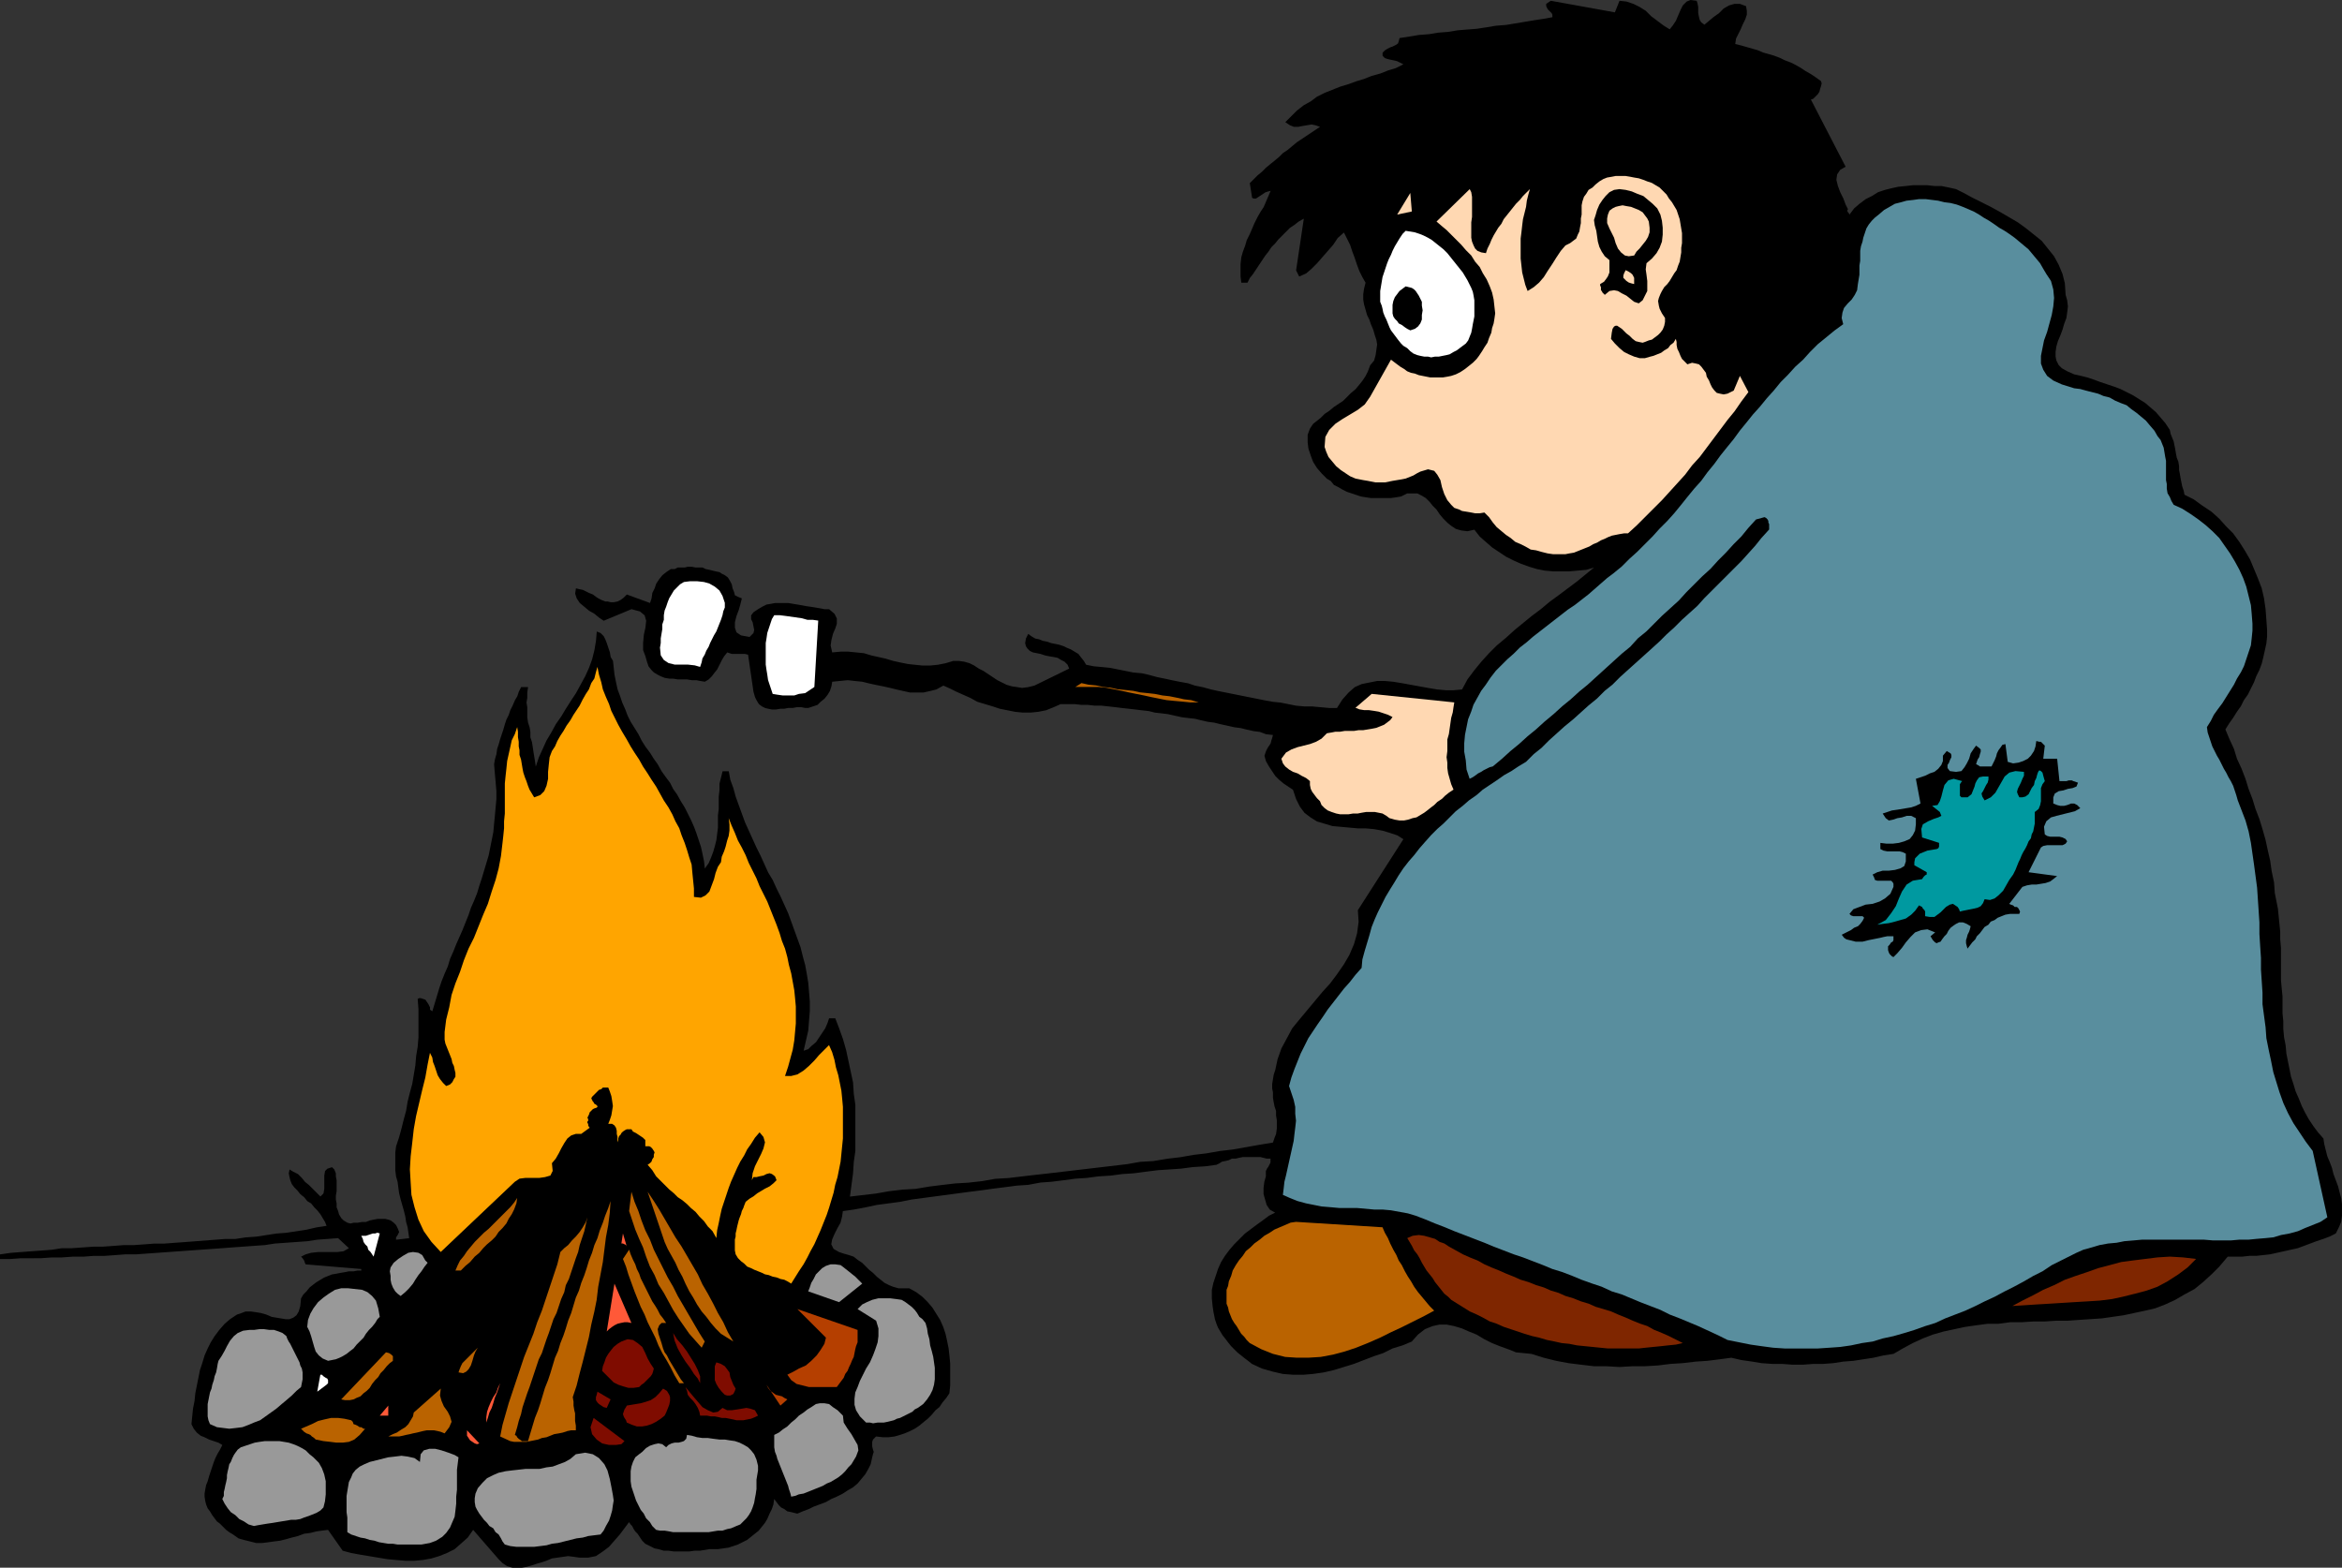
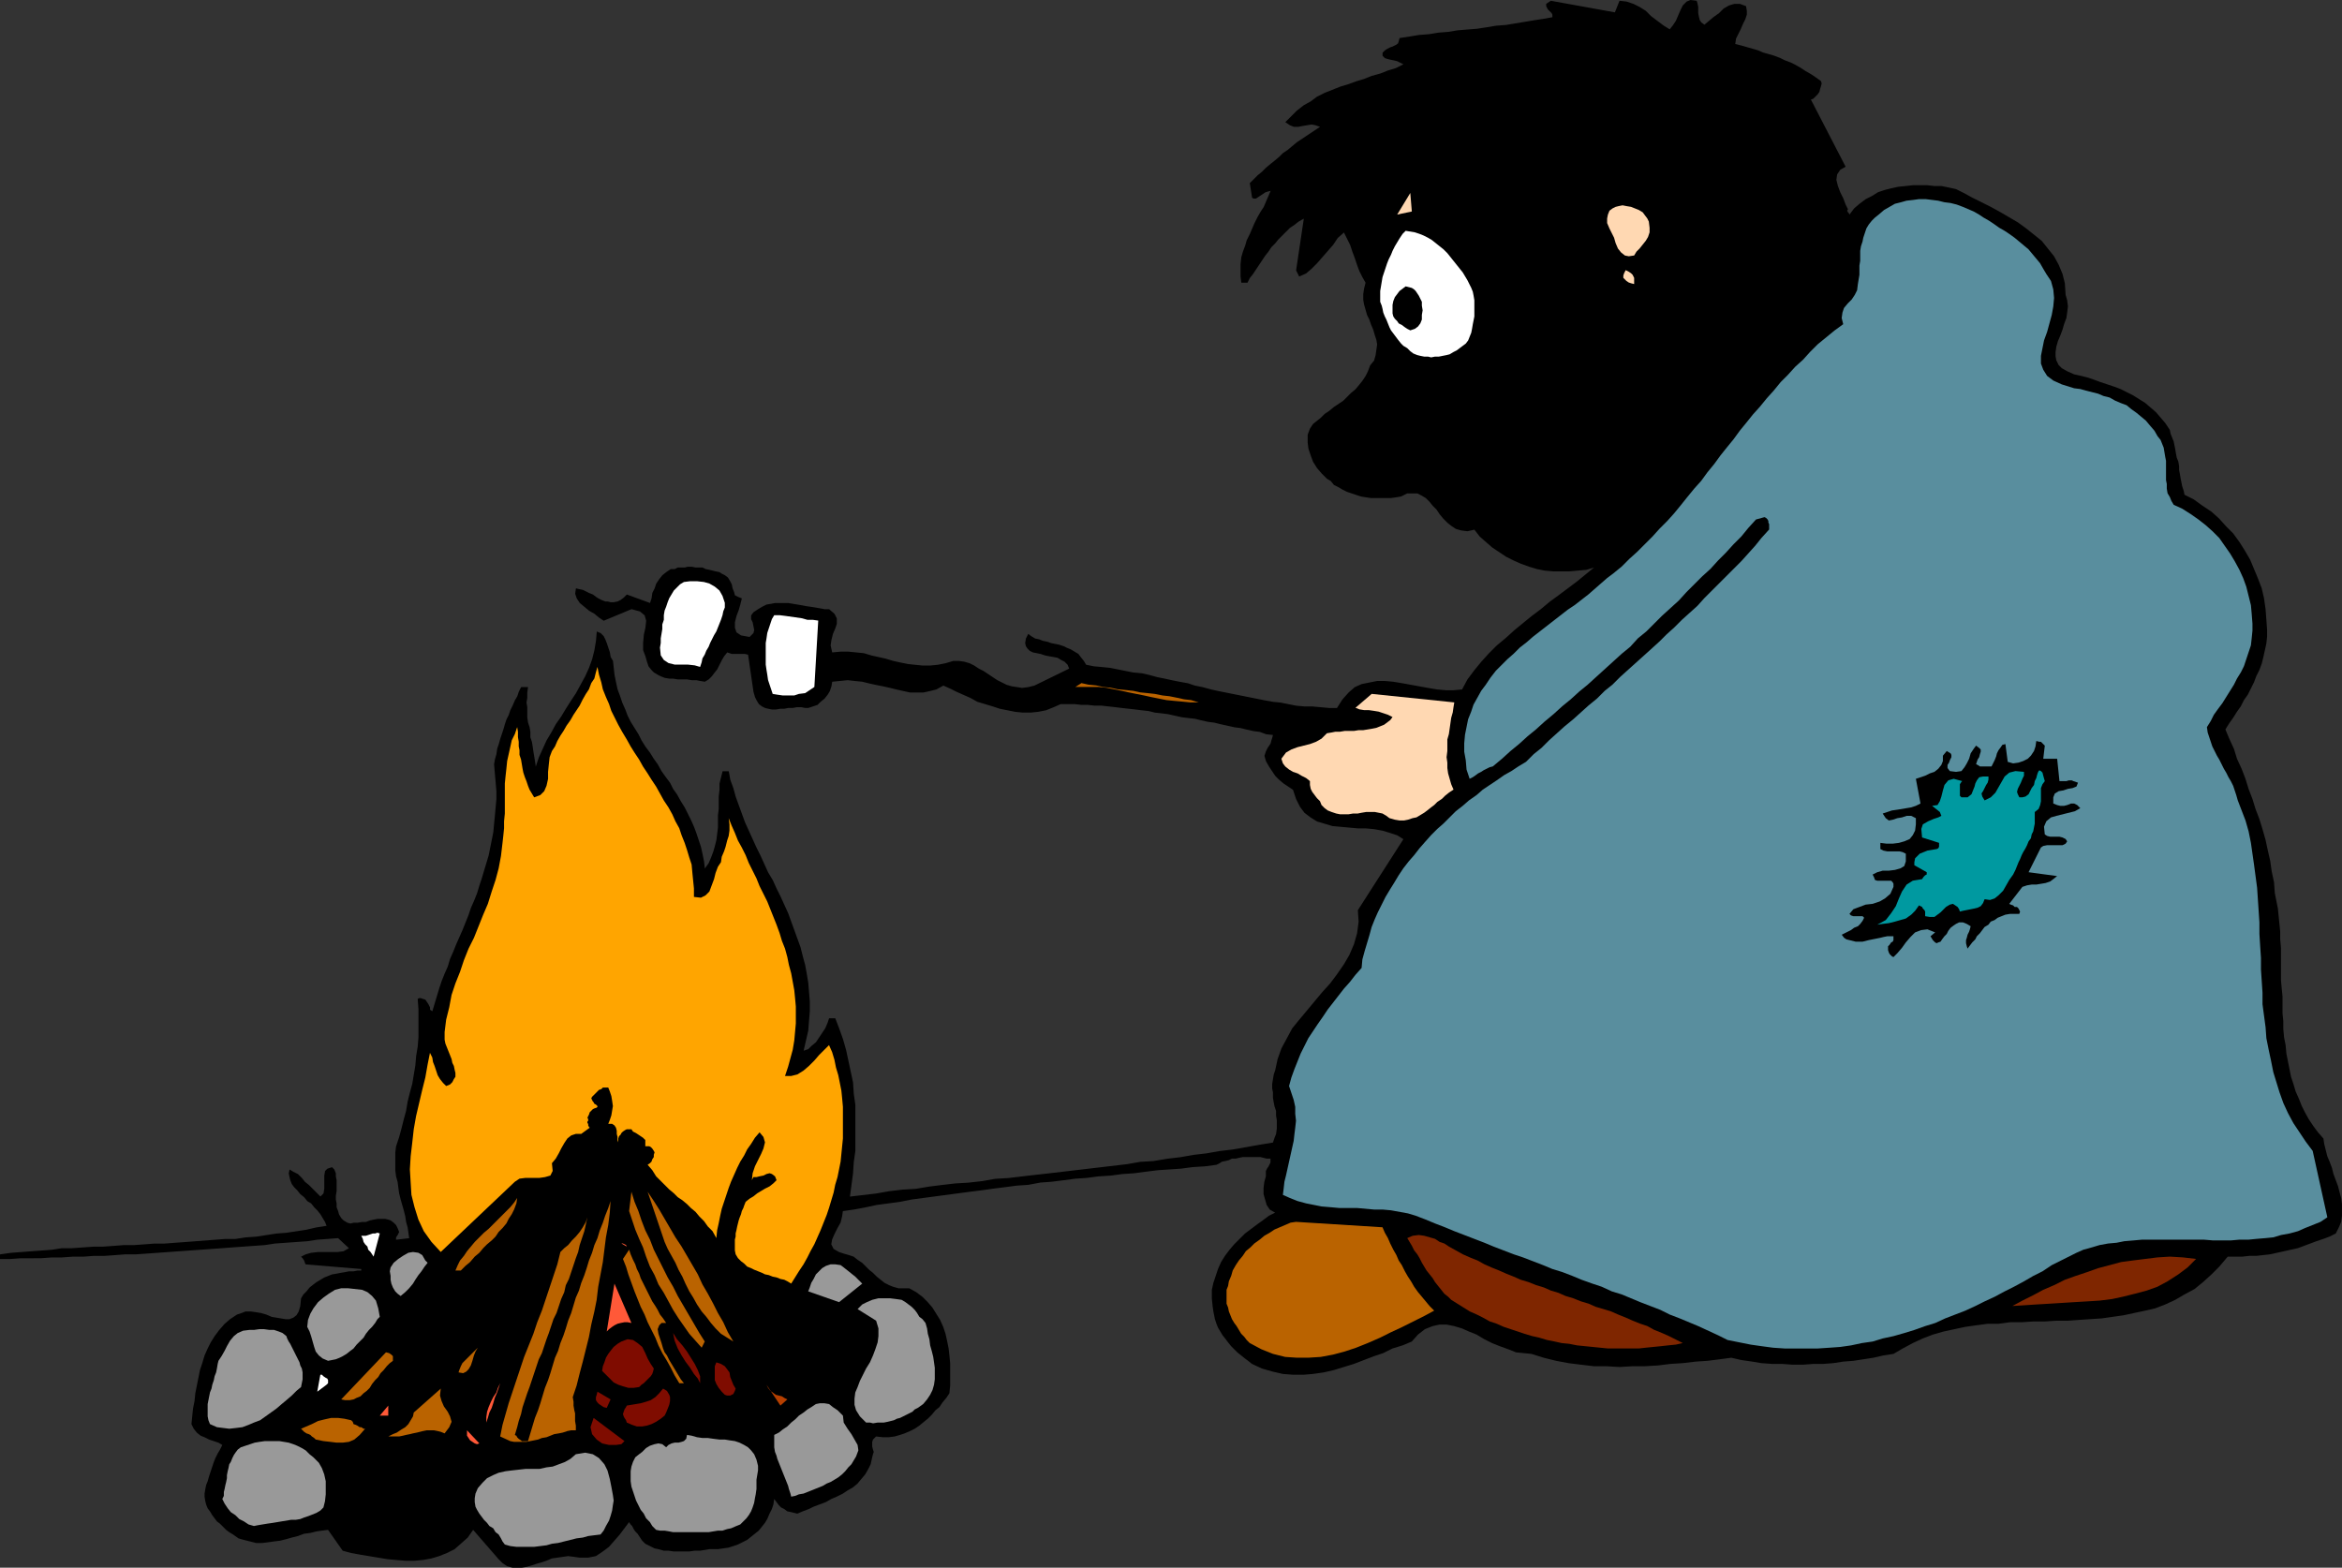
<svg xmlns="http://www.w3.org/2000/svg" xmlns:ns1="http://sodipodi.sourceforge.net/DTD/sodipodi-0.dtd" xmlns:ns2="http://www.inkscape.org/namespaces/inkscape" version="1.0" width="129.724mm" height="86.845mm" id="svg60" ns1:docname="Roasting Marshmallows 3.wmf">
  <rect width="100%" height="100%" fill="#333333" stroke="none" />
  <ns1:namedview id="namedview60" pagecolor="#ffffff" bordercolor="#000000" borderopacity="0.25" ns2:showpageshadow="2" ns2:pageopacity="0.0" ns2:pagecheckerboard="0" ns2:deskcolor="#d1d1d1" ns2:document-units="mm" />
  <defs id="defs1">
    <pattern id="WMFhbasepattern" patternUnits="userSpaceOnUse" width="6" height="6" x="0" y="0" />
  </defs>
  <path style="fill:#000000;fill-opacity:1;fill-rule:evenodd;stroke:none" d="m 356.812,5.172 0.97,-0.808 0.97,-0.808 1.131,-0.808 0.97,-0.97 1.131,-0.646 1.131,-0.323 h 1.131 l 1.293,0.485 0.162,0.97 v 0.808 l -0.323,0.97 -0.485,0.97 -0.485,1.131 -0.485,0.97 -0.485,0.97 -0.162,1.131 1.293,0.323 1.131,0.323 1.131,0.323 1.131,0.323 1.131,0.485 1.131,0.323 1.131,0.323 1.293,0.485 0.97,0.485 1.293,0.485 0.97,0.485 1.131,0.646 0.97,0.646 1.131,0.646 0.97,0.646 1.131,0.808 0.162,0.485 -0.162,0.646 -0.162,0.485 -0.162,0.646 -0.323,0.485 -0.485,0.485 -0.485,0.485 -0.485,0.162 7.272,14.06 -1.131,0.646 -0.646,0.97 -0.162,1.131 0.323,1.293 0.485,1.293 0.646,1.293 0.485,1.293 0.485,0.97 -0.162,0.323 0.162,0.323 0.162,0.162 0.162,0.323 0.97,-1.293 1.131,-0.97 1.293,-0.97 1.293,-0.646 1.293,-0.808 1.454,-0.485 1.293,-0.323 1.454,-0.323 1.616,-0.162 1.454,-0.162 h 1.454 1.616 l 1.454,0.162 h 1.454 l 1.616,0.323 1.454,0.323 1.616,0.808 1.778,0.97 1.939,0.97 1.939,0.97 1.778,0.97 1.939,1.131 1.939,1.131 1.778,1.293 1.616,1.293 1.616,1.293 1.293,1.616 1.293,1.616 0.97,1.778 0.808,1.939 0.485,1.939 0.162,2.424 0.323,1.131 0.162,1.293 -0.162,1.293 -0.162,1.131 -0.485,1.293 -0.323,1.131 -0.485,1.293 -0.485,1.131 -0.323,1.131 -0.162,1.131 v 0.97 l 0.162,0.808 0.485,0.97 0.646,0.646 1.131,0.646 1.454,0.646 1.454,0.323 1.293,0.323 1.454,0.485 1.293,0.485 1.454,0.485 1.454,0.485 1.293,0.485 1.293,0.646 1.293,0.646 1.293,0.808 1.293,0.808 1.131,0.97 1.131,0.97 0.97,1.131 0.97,1.131 0.97,1.455 0.162,0.808 0.323,0.808 0.323,0.808 0.162,0.808 0.162,0.808 0.162,0.97 0.162,0.808 0.323,0.808 0.162,0.97 v 0.808 l 0.162,0.808 0.162,0.97 0.162,0.808 0.162,0.808 0.323,0.97 0.162,0.808 1.939,0.97 1.778,1.293 1.939,1.293 1.616,1.455 1.454,1.616 1.454,1.455 1.293,1.778 1.131,1.778 1.131,1.939 0.808,1.939 0.808,1.939 0.808,2.101 0.485,2.101 0.323,2.263 0.162,2.101 0.162,2.263 v 1.455 l -0.162,1.455 -0.323,1.455 -0.323,1.455 -0.323,1.293 -0.485,1.293 -0.646,1.293 -0.485,1.293 -0.646,1.293 -0.646,1.293 -0.808,1.131 -0.646,1.293 -0.808,1.131 -0.808,1.293 -0.808,1.131 -0.808,1.293 0.808,1.939 0.97,2.101 0.646,2.101 0.97,2.101 0.808,2.101 0.646,2.101 0.808,2.101 0.646,2.101 0.808,2.101 0.646,2.101 0.646,2.263 0.485,2.263 0.485,2.101 0.323,2.263 0.485,2.263 0.162,2.263 0.323,1.616 0.323,1.616 0.162,1.616 0.162,1.616 0.162,1.616 v 1.616 l 0.162,1.778 v 1.778 1.616 1.616 1.778 l 0.162,1.778 0.162,1.616 v 1.778 1.778 l 0.162,1.616 v 1.616 l 0.162,1.778 0.323,1.616 0.162,1.778 0.323,1.616 0.323,1.616 0.323,1.616 0.485,1.455 0.485,1.616 0.646,1.455 0.646,1.616 0.646,1.293 0.808,1.455 0.97,1.455 0.97,1.293 1.131,1.293 0.162,1.131 0.323,1.293 0.323,1.293 0.485,1.131 0.485,1.293 0.323,1.293 0.485,1.293 0.485,1.293 0.323,1.293 0.323,1.131 0.162,1.293 v 1.131 1.293 l -0.162,1.293 -0.485,1.131 -0.646,1.293 -1.293,0.646 -1.293,0.485 -1.454,0.485 -1.293,0.485 -1.293,0.485 -1.293,0.485 -1.454,0.323 -1.454,0.323 -1.454,0.323 -1.454,0.323 -1.454,0.162 -1.454,0.162 h -1.454 l -1.454,0.162 h -1.616 -1.454 l -1.778,2.101 -1.616,1.616 -1.778,1.616 -1.778,1.455 -2.101,1.131 -1.939,1.131 -2.101,0.97 -2.101,0.808 -2.101,0.485 -2.262,0.485 -2.262,0.485 -2.262,0.323 -2.262,0.323 -2.424,0.162 -2.424,0.162 -2.262,0.162 h -2.424 l -2.424,0.162 h -2.424 l -2.424,0.162 h -2.424 l -2.424,0.323 h -2.262 l -2.424,0.323 -2.262,0.323 -2.262,0.485 -2.262,0.485 -2.262,0.646 -2.101,0.808 -2.101,0.97 -2.101,1.131 -1.939,1.131 -2.101,0.323 -2.101,0.485 -2.101,0.323 -2.101,0.323 -2.101,0.162 -2.101,0.323 -2.101,0.162 h -2.101 l -2.101,0.162 h -2.262 l -2.101,-0.162 h -2.101 l -2.262,-0.162 -1.939,-0.323 -2.262,-0.323 -2.101,-0.485 -2.424,0.323 -2.586,0.323 -2.424,0.162 -2.747,0.323 -2.586,0.162 -2.586,0.323 -2.747,0.162 h -2.586 l -2.747,0.162 -2.747,-0.162 h -2.586 l -2.747,-0.323 -2.586,-0.323 -2.586,-0.485 -2.586,-0.646 -2.586,-0.808 -1.616,-0.162 -1.616,-0.162 -1.616,-0.646 -1.778,-0.646 -1.616,-0.646 -1.616,-0.808 -1.616,-0.97 -1.616,-0.646 -1.454,-0.646 -1.616,-0.485 -1.616,-0.323 h -1.454 l -1.454,0.323 -1.616,0.646 -1.454,1.131 -1.293,1.455 -1.939,0.808 -2.101,0.646 -1.939,0.97 -1.939,0.646 -2.101,0.808 -2.101,0.808 -2.101,0.646 -2.101,0.646 -2.101,0.485 -2.262,0.323 -1.939,0.162 h -2.262 l -2.101,-0.162 -2.101,-0.485 -2.262,-0.646 -2.101,-0.97 -0.808,-0.646 -0.646,-0.485 -0.808,-0.646 -0.808,-0.646 -0.646,-0.646 -0.646,-0.646 -0.646,-0.808 -0.485,-0.646 -0.646,-0.808 -0.485,-0.808 -0.485,-0.808 -0.323,-0.808 -0.323,-0.97 -0.162,-0.808 -0.162,-0.808 -0.162,-1.131 -0.162,-1.616 v -1.778 l 0.323,-1.455 0.485,-1.455 0.485,-1.455 0.646,-1.455 0.808,-1.293 0.97,-1.293 0.97,-1.131 1.131,-1.131 1.131,-1.131 1.293,-0.97 1.293,-0.97 1.131,-0.808 1.293,-0.97 1.293,-0.646 -1.131,-0.646 -0.646,-0.97 -0.323,-1.131 -0.323,-1.131 v -1.293 l 0.162,-1.293 0.323,-1.131 v -1.131 l 0.162,-0.323 0.162,-0.323 0.162,-0.162 0.162,-0.323 0.162,-0.323 0.162,-0.323 v -0.323 -0.485 h -0.808 l -0.646,-0.162 -0.646,-0.162 h -0.808 -0.646 -0.808 -0.808 -0.646 l -0.808,0.162 -0.646,0.162 h -0.808 l -0.646,0.323 -0.646,0.162 -0.808,0.162 -0.485,0.323 -0.646,0.323 -2.424,0.323 -2.586,0.162 -2.424,0.323 -2.424,0.162 -2.424,0.162 -2.586,0.323 -2.424,0.323 -2.424,0.162 -2.424,0.323 -2.586,0.162 -2.424,0.323 -2.424,0.162 -2.424,0.323 -2.586,0.323 -2.262,0.162 -2.586,0.485 -2.424,0.162 -2.424,0.323 -2.586,0.323 -2.262,0.323 -2.586,0.323 -2.424,0.323 -2.424,0.323 -2.424,0.323 -2.424,0.323 -2.424,0.323 -2.424,0.485 -2.424,0.323 -2.424,0.323 -2.262,0.485 -2.586,0.485 -2.262,0.323 -0.162,1.131 -0.323,1.293 -0.646,1.131 -0.646,1.293 -0.485,1.131 -0.162,0.97 0.485,0.97 1.131,0.646 0.97,0.323 1.131,0.323 0.97,0.323 0.808,0.646 0.97,0.646 0.808,0.808 0.646,0.646 0.808,0.646 0.808,0.808 0.808,0.646 0.808,0.646 0.97,0.485 0.808,0.323 1.131,0.323 h 1.131 1.131 l 1.454,0.808 1.293,0.97 1.131,1.131 0.97,1.131 0.808,1.293 0.808,1.293 0.646,1.455 0.485,1.455 0.323,1.455 0.323,1.616 0.162,1.455 0.162,1.616 v 1.616 1.616 1.455 l -0.162,1.616 -0.646,0.97 -0.808,0.97 -0.646,0.97 -0.808,0.646 -0.808,0.97 -0.808,0.808 -0.808,0.646 -0.97,0.808 -0.97,0.646 -0.97,0.485 -1.131,0.485 -0.97,0.323 -1.131,0.323 -1.293,0.162 h -1.131 l -1.454,-0.162 -0.646,0.646 -0.162,0.485 v 0.485 0.485 l 0.162,0.646 0.162,0.485 -0.162,0.485 -0.162,0.646 -0.323,1.455 -0.485,0.97 -0.646,1.131 -0.808,0.97 -0.808,0.97 -0.97,0.808 -1.131,0.646 -0.97,0.646 -1.293,0.646 -1.131,0.485 -1.131,0.646 -1.293,0.485 -1.293,0.485 -0.97,0.485 -1.293,0.485 -1.131,0.485 -0.646,-0.162 -0.646,-0.162 -0.808,-0.162 -0.646,-0.485 -0.646,-0.323 -0.485,-0.485 -0.485,-0.646 -0.485,-0.646 -0.162,1.131 -0.323,0.97 -0.485,0.97 -0.485,1.131 -0.485,0.808 -0.646,0.808 -0.646,0.808 -0.808,0.646 -0.808,0.646 -0.808,0.646 -0.97,0.485 -0.97,0.485 -0.97,0.323 -0.97,0.323 -1.131,0.162 -1.131,0.162 h -0.808 -0.97 l -0.97,0.162 -0.97,0.162 h -1.131 l -1.131,0.162 h -1.131 -0.97 -1.131 l -1.131,-0.162 h -0.97 l -1.131,-0.323 -0.808,-0.162 -0.97,-0.485 -0.97,-0.485 -0.646,-0.646 -0.323,-0.485 -0.323,-0.485 -0.323,-0.485 -0.485,-0.485 -0.323,-0.485 -0.323,-0.646 -0.323,-0.323 -0.323,-0.485 -0.97,1.293 -0.97,1.293 -1.131,1.293 -1.131,1.293 -1.293,0.97 -1.454,0.97 -1.616,0.323 h -1.778 l -1.131,-0.162 -1.293,-0.162 -1.131,0.162 -1.131,0.162 -1.131,0.162 -1.131,0.485 -0.97,0.323 -1.131,0.323 -0.97,0.323 -1.131,0.323 -0.97,0.162 h -0.97 -0.97 l -1.131,-0.323 -0.97,-0.646 -0.808,-0.808 -5.333,-6.141 -1.131,1.616 -1.454,1.293 -1.293,1.131 -1.616,0.808 -1.616,0.646 -1.616,0.485 -1.778,0.323 -1.778,0.162 h -1.939 l -1.939,-0.162 -1.778,-0.162 -1.939,-0.323 -1.939,-0.323 -1.939,-0.323 -1.778,-0.323 -1.778,-0.485 -3.07,-4.364 -1.293,0.162 -1.131,0.162 -1.293,0.323 -1.293,0.162 -1.293,0.485 -1.293,0.323 -1.131,0.323 -1.293,0.323 -1.293,0.162 -1.131,0.162 -1.293,0.162 H 53.651 l -1.293,-0.323 -1.293,-0.323 -1.131,-0.323 -1.131,-0.808 -0.808,-0.485 -0.646,-0.485 -0.646,-0.646 -0.646,-0.646 -0.646,-0.485 -0.485,-0.646 -0.485,-0.646 -0.485,-0.808 -0.485,-0.646 -0.323,-0.808 -0.162,-0.646 -0.162,-0.97 v -0.646 l 0.162,-0.97 0.162,-0.808 0.323,-0.808 0.323,-1.131 0.323,-0.97 0.323,-0.97 0.323,-0.97 0.323,-0.808 0.485,-0.97 0.485,-0.808 0.485,-0.97 -0.808,-0.485 -0.97,-0.323 -0.97,-0.323 -0.97,-0.485 -0.808,-0.323 -0.808,-0.646 -0.646,-0.808 -0.485,-0.97 0.162,-1.616 0.162,-1.616 0.323,-1.616 0.162,-1.616 0.323,-1.616 0.323,-1.616 0.323,-1.616 0.485,-1.455 0.485,-1.616 0.646,-1.455 0.646,-1.293 0.808,-1.293 0.97,-1.293 1.131,-1.293 1.131,-0.97 1.454,-0.97 0.97,-0.323 0.808,-0.323 h 1.131 l 1.131,0.162 0.97,0.162 1.131,0.323 1.131,0.485 0.97,0.162 0.97,0.162 0.97,0.162 h 0.808 l 0.808,-0.323 0.646,-0.485 0.485,-0.808 0.323,-1.131 0.162,-1.616 0.485,-0.808 0.646,-0.646 0.646,-0.808 0.808,-0.646 0.646,-0.485 0.808,-0.485 0.808,-0.485 0.808,-0.323 0.808,-0.323 0.97,-0.162 0.808,-0.162 0.97,-0.162 0.808,-0.162 h 0.97 l 0.808,-0.162 h 0.808 v -0.323 l -11.635,-0.97 -0.162,-0.323 -0.162,-0.485 -0.323,-0.485 -0.323,-0.323 0.97,-0.485 1.131,-0.323 1.454,-0.162 h 1.293 1.454 1.293 l 1.293,-0.162 1.131,-0.646 -2.262,-2.101 -2.101,0.162 -2.262,0.162 -2.101,0.323 -2.262,0.162 -2.262,0.162 -2.262,0.162 -2.101,0.323 -2.262,0.162 -2.262,0.162 -2.262,0.162 -2.101,0.162 -2.262,0.162 -2.262,0.162 -2.262,0.162 -2.262,0.162 -2.262,0.162 -2.262,0.162 -2.262,0.162 -2.262,0.162 h -2.262 l -2.101,0.162 -2.262,0.162 h -2.262 l -2.101,0.162 h -2.262 l -2.262,0.162 h -2.101 l -2.262,0.162 H 6.464 4.363 l -2.262,0.162 H 0 v -0.97 l 2.262,-0.323 2.101,-0.162 2.101,-0.162 2.262,-0.162 2.101,-0.162 2.101,-0.323 h 2.101 l 2.262,-0.162 2.262,-0.162 h 1.939 l 2.262,-0.162 2.101,-0.162 h 2.101 l 2.262,-0.162 2.101,-0.162 h 2.101 l 2.101,-0.162 2.262,-0.162 2.101,-0.162 2.101,-0.162 2.101,-0.162 2.101,-0.162 h 2.101 l 2.101,-0.323 2.262,-0.162 2.101,-0.323 2.101,-0.323 2.101,-0.162 2.101,-0.323 2.101,-0.323 2.101,-0.485 2.101,-0.323 -0.323,-0.808 -0.485,-0.808 -0.485,-0.808 -0.646,-0.808 -0.646,-0.646 -0.646,-0.808 -0.808,-0.485 -0.646,-0.808 -0.808,-0.646 -0.646,-0.808 -0.646,-0.646 -0.485,-0.646 -0.323,-0.808 -0.162,-0.646 -0.162,-0.808 0.162,-0.808 0.808,0.485 0.97,0.485 0.808,0.808 0.646,0.808 0.808,0.646 0.808,0.808 0.808,0.808 0.808,0.808 0.646,-0.646 0.162,-0.97 v -0.97 -0.97 -0.808 l 0.162,-0.97 0.485,-0.485 0.97,-0.323 0.485,0.485 0.323,0.808 v 0.646 l 0.162,0.808 v 0.646 0.97 0.646 l -0.162,0.97 v 0.808 l 0.162,0.808 v 0.808 l 0.323,0.808 0.162,0.646 0.485,0.808 0.485,0.485 0.808,0.485 0.646,0.162 0.646,-0.162 h 0.808 l 0.97,-0.162 h 0.808 l 0.808,-0.323 0.808,-0.162 0.808,-0.162 h 0.808 0.808 l 0.646,0.162 0.485,0.162 0.646,0.485 0.485,0.485 0.323,0.646 0.323,0.808 -0.162,0.323 -0.162,0.323 -0.323,0.485 v 0.485 l 2.747,-0.323 -0.162,-1.131 -0.162,-1.131 -0.323,-1.131 -0.162,-1.131 -0.323,-1.293 -0.323,-1.131 -0.323,-1.131 -0.323,-1.293 -0.162,-1.131 -0.162,-1.293 -0.323,-1.131 -0.162,-1.293 v -1.293 -1.131 -1.293 l 0.162,-1.293 0.646,-1.939 0.485,-1.778 0.485,-1.939 0.485,-1.778 0.323,-1.939 0.485,-1.939 0.485,-1.778 0.323,-1.939 0.323,-1.939 0.162,-1.939 0.323,-1.939 0.162,-1.939 v -1.939 -2.101 -1.939 l -0.162,-2.101 0.323,-0.162 h 0.323 l 0.485,0.162 0.485,0.162 0.323,0.485 0.323,0.485 0.323,0.646 v 0.485 l 0.485,0.323 0.485,-1.616 0.485,-1.616 0.485,-1.616 0.485,-1.455 0.646,-1.616 0.646,-1.455 0.485,-1.616 0.646,-1.455 0.646,-1.616 0.646,-1.455 0.646,-1.455 0.646,-1.616 0.646,-1.616 0.485,-1.455 0.646,-1.455 0.646,-1.616 0.485,-1.616 0.485,-1.455 0.485,-1.616 0.485,-1.616 0.485,-1.616 0.323,-1.616 0.323,-1.616 0.323,-1.616 0.162,-1.778 0.162,-1.616 0.162,-1.778 0.162,-1.778 v -1.616 l -0.162,-1.939 -0.162,-1.778 -0.162,-1.939 0.162,-0.97 0.323,-1.131 0.162,-1.131 0.323,-0.97 0.323,-1.131 0.323,-0.97 0.323,-0.97 0.323,-1.131 0.323,-0.97 0.485,-0.97 0.323,-0.97 0.485,-0.97 0.485,-1.131 0.485,-0.808 0.323,-0.97 0.485,-0.97 h 1.454 l -0.162,1.131 v 1.131 l -0.162,0.97 0.162,0.97 v 1.131 0.97 l 0.162,1.131 0.323,0.97 0.162,0.97 v 1.131 l 0.323,0.97 0.162,0.97 0.162,1.131 0.162,0.97 0.162,0.97 0.162,1.131 0.646,-1.939 0.808,-1.778 0.808,-1.778 0.97,-1.616 0.97,-1.778 1.131,-1.616 0.97,-1.616 1.131,-1.778 0.97,-1.455 0.97,-1.778 0.97,-1.778 0.808,-1.778 0.646,-1.778 0.485,-1.939 0.323,-1.939 0.162,-1.939 0.808,0.323 0.646,0.646 0.323,0.646 0.323,0.808 0.323,0.97 0.323,0.97 0.162,0.97 0.485,0.808 0.162,1.455 0.162,1.455 0.323,1.616 0.323,1.455 0.485,1.293 0.485,1.455 0.646,1.455 0.485,1.293 0.646,1.293 0.808,1.293 0.808,1.293 0.646,1.293 0.808,1.293 0.97,1.293 0.808,1.293 0.808,1.131 0.808,1.455 0.808,1.131 0.97,1.293 0.646,1.293 0.808,1.131 0.808,1.455 0.808,1.293 0.646,1.293 0.646,1.293 0.646,1.455 0.485,1.293 0.485,1.455 0.485,1.455 0.323,1.455 0.323,1.616 0.162,1.455 0.808,-1.131 0.485,-1.131 0.485,-1.293 0.323,-1.131 0.323,-1.293 0.162,-1.293 0.162,-1.293 v -1.293 -1.293 l 0.162,-1.293 v -1.293 -1.293 l 0.162,-1.455 v -1.293 l 0.323,-1.293 0.323,-1.293 h 1.293 l 0.323,1.778 0.646,1.778 0.485,1.778 0.646,1.778 0.646,1.778 0.646,1.778 0.808,1.778 0.808,1.778 0.808,1.778 0.808,1.616 0.808,1.778 0.808,1.778 0.97,1.616 0.808,1.778 0.808,1.616 0.808,1.778 0.808,1.778 0.646,1.778 0.646,1.778 0.646,1.778 0.646,1.778 0.485,1.939 0.485,1.778 0.323,1.778 0.323,1.939 0.162,1.939 0.162,1.939 v 2.101 l -0.162,1.939 -0.162,2.101 -0.485,2.101 -0.485,2.101 0.97,-0.323 0.646,-0.646 0.97,-0.808 0.646,-0.97 0.646,-0.97 0.646,-0.97 0.485,-1.131 0.323,-0.97 h 1.293 l 0.808,2.101 0.808,2.263 0.646,2.263 0.485,2.263 0.485,2.263 0.485,2.263 0.162,2.424 0.323,2.263 v 2.424 2.424 2.424 2.424 l -0.323,2.263 -0.162,2.424 -0.323,2.424 -0.323,2.424 2.747,-0.323 2.747,-0.323 2.747,-0.485 2.747,-0.323 2.747,-0.162 2.909,-0.485 2.586,-0.323 2.747,-0.323 2.747,-0.162 2.909,-0.323 2.747,-0.485 2.747,-0.162 2.747,-0.323 2.747,-0.323 2.909,-0.323 2.747,-0.323 2.747,-0.323 2.747,-0.323 2.747,-0.323 2.747,-0.323 2.747,-0.323 2.747,-0.485 2.747,-0.162 2.909,-0.485 2.747,-0.323 2.747,-0.485 2.747,-0.323 2.747,-0.485 2.747,-0.323 2.747,-0.485 2.747,-0.485 2.909,-0.485 0.323,-0.97 0.323,-0.808 0.162,-1.131 v -0.97 -0.808 l -0.162,-0.97 v -0.97 l -0.323,-0.97 -0.162,-0.808 -0.162,-0.97 v -1.131 l -0.162,-0.808 v -0.97 l 0.162,-0.97 0.162,-0.97 0.323,-0.97 0.485,-2.263 0.808,-2.263 1.131,-2.101 1.131,-2.101 1.454,-1.778 1.616,-1.939 1.616,-1.939 1.616,-1.939 1.616,-1.778 1.454,-1.939 1.454,-2.101 1.131,-1.939 0.97,-2.263 0.646,-2.263 0.323,-2.424 -0.162,-2.424 9.534,-14.868 -1.293,-0.808 -1.454,-0.485 -1.616,-0.485 -1.778,-0.323 -1.778,-0.162 h -1.616 l -1.778,-0.162 -1.778,-0.162 -1.778,-0.162 -1.616,-0.485 -1.616,-0.485 -1.293,-0.808 -1.293,-0.97 -0.97,-1.293 -0.808,-1.616 -0.646,-1.939 -0.97,-0.646 -0.97,-0.646 -0.97,-0.808 -0.808,-0.808 -0.646,-0.97 -0.646,-0.97 -0.646,-1.131 -0.323,-1.131 0.162,-0.485 0.162,-0.485 0.323,-0.646 0.323,-0.485 0.323,-0.485 0.162,-0.646 0.162,-0.485 0.162,-0.646 -1.454,-0.162 -1.293,-0.485 -1.293,-0.162 -1.454,-0.323 -1.293,-0.323 -1.293,-0.162 -1.454,-0.323 -1.454,-0.323 -1.293,-0.323 -1.293,-0.162 -1.454,-0.323 -1.293,-0.323 -1.454,-0.162 -1.293,-0.162 -1.454,-0.323 -1.454,-0.323 -1.293,-0.162 -1.454,-0.162 -1.293,-0.323 -1.454,-0.162 -1.293,-0.162 -1.454,-0.162 -1.454,-0.162 -1.293,-0.162 -1.454,-0.162 -1.454,-0.162 h -1.454 l -1.454,-0.162 h -1.293 l -1.454,-0.162 h -1.293 -1.616 l -1.454,0.646 -1.616,0.646 -1.616,0.323 -1.616,0.162 h -1.616 l -1.616,-0.162 -1.616,-0.323 -1.616,-0.323 -1.454,-0.485 -1.616,-0.485 -1.616,-0.485 -1.454,-0.808 -1.454,-0.646 -1.454,-0.646 -1.293,-0.646 -1.454,-0.646 -1.454,0.808 -1.293,0.323 -1.454,0.323 h -1.454 -1.293 l -1.454,-0.323 -1.454,-0.323 -1.293,-0.323 -1.454,-0.323 -1.616,-0.323 -1.454,-0.323 -1.293,-0.323 -1.616,-0.162 -1.454,-0.162 -1.616,0.162 -1.616,0.162 -0.162,0.97 -0.323,0.97 -0.485,0.808 -0.646,0.808 -0.808,0.646 -0.646,0.646 -0.97,0.323 -0.97,0.323 h -0.646 l -0.808,-0.162 h -0.97 l -0.808,0.162 h -0.97 l -0.808,0.162 h -0.808 l -0.97,0.162 h -0.808 l -0.808,-0.162 -0.646,-0.162 -0.646,-0.323 -0.646,-0.485 -0.485,-0.808 -0.323,-0.646 -0.323,-1.131 -1.131,-7.757 -0.646,-0.162 h -0.485 -0.646 -0.485 -0.646 -0.485 l -0.485,-0.162 -0.485,-0.162 -0.646,0.808 -0.485,0.808 -0.485,0.97 -0.485,0.97 -0.646,0.808 -0.485,0.646 -0.646,0.646 -0.808,0.485 -0.97,-0.162 -0.808,-0.162 h -0.97 l -0.97,-0.162 h -0.97 -0.97 l -0.97,-0.162 h -0.808 l -0.97,-0.162 -0.808,-0.323 -0.646,-0.323 -0.808,-0.485 -0.485,-0.485 -0.646,-0.808 -0.323,-0.97 -0.323,-1.131 -0.485,-1.293 v -1.455 l 0.162,-1.778 0.323,-1.455 0.162,-1.455 -0.323,-1.131 -0.97,-0.808 -1.778,-0.485 -5.818,2.424 -0.97,-0.646 -0.97,-0.808 -1.131,-0.646 -0.97,-0.808 -0.97,-0.808 -0.646,-0.97 -0.323,-0.97 0.162,-1.131 0.646,0.162 0.808,0.162 0.646,0.323 0.646,0.323 0.808,0.323 0.646,0.485 0.485,0.323 0.646,0.323 0.808,0.323 h 0.485 l 0.646,0.162 h 0.646 l 0.808,-0.162 0.646,-0.323 0.646,-0.485 0.646,-0.646 4.848,1.778 0.323,-0.97 0.162,-1.131 0.485,-0.97 0.323,-0.97 0.646,-0.97 0.646,-0.808 0.808,-0.646 0.97,-0.646 h 0.808 l 0.646,-0.323 h 0.646 0.808 l 0.646,-0.162 h 0.808 l 0.808,0.162 h 0.646 0.808 l 0.646,0.323 0.808,0.162 0.646,0.162 0.646,0.162 0.808,0.162 0.485,0.323 0.646,0.323 0.646,0.485 0.485,0.808 0.323,0.646 0.162,0.808 0.323,0.808 0.162,0.646 0.646,0.323 0.808,0.323 -0.323,1.293 -0.323,1.131 -0.485,1.293 -0.323,1.293 v 1.131 l 0.323,0.97 0.97,0.646 1.778,0.323 0.808,-0.808 0.162,-0.646 -0.162,-0.808 -0.162,-0.808 -0.323,-0.646 v -0.808 l 0.485,-0.646 0.97,-0.646 0.808,-0.485 0.97,-0.485 0.97,-0.162 0.808,-0.162 h 0.97 0.808 0.97 l 0.97,0.162 0.97,0.162 0.97,0.162 0.808,0.162 1.131,0.162 0.97,0.162 0.97,0.162 0.808,0.162 h 0.97 l 1.131,0.97 0.485,0.97 v 1.131 l -0.323,0.97 -0.485,1.131 -0.323,1.293 -0.162,1.131 0.323,1.455 1.778,-0.162 h 1.616 l 1.616,0.162 1.616,0.162 1.616,0.485 1.454,0.323 1.454,0.323 1.616,0.485 1.454,0.323 1.616,0.323 1.454,0.162 1.616,0.162 h 1.616 l 1.616,-0.162 1.616,-0.323 1.616,-0.485 h 1.131 l 1.131,0.162 1.131,0.323 0.97,0.485 0.97,0.646 0.97,0.485 0.97,0.646 0.97,0.646 0.97,0.646 0.97,0.485 0.97,0.485 1.131,0.323 1.131,0.162 0.97,0.162 1.293,-0.162 1.293,-0.323 7.272,-3.555 -0.323,-0.808 -0.646,-0.646 -0.646,-0.323 -0.808,-0.485 -0.808,-0.162 -0.97,-0.162 -0.808,-0.162 -0.97,-0.323 -0.808,-0.162 -0.808,-0.162 -0.646,-0.323 -0.485,-0.485 -0.323,-0.485 -0.162,-0.646 0.162,-0.97 0.485,-0.97 0.646,0.485 0.808,0.485 0.808,0.162 0.808,0.323 0.808,0.162 0.97,0.323 0.808,0.162 0.808,0.162 0.97,0.323 0.646,0.323 0.808,0.323 0.808,0.485 0.808,0.485 0.485,0.646 0.646,0.808 0.485,0.808 1.616,0.323 1.778,0.162 1.616,0.162 1.616,0.323 1.616,0.323 1.616,0.323 1.778,0.162 1.454,0.323 1.778,0.485 1.616,0.323 1.454,0.323 1.616,0.323 1.778,0.323 1.454,0.485 1.616,0.323 1.778,0.485 1.454,0.323 1.616,0.323 1.616,0.323 1.616,0.323 1.616,0.323 1.616,0.323 1.616,0.323 1.778,0.323 1.616,0.162 1.616,0.323 1.616,0.323 1.778,0.162 h 1.616 l 1.778,0.162 1.778,0.162 h 1.616 l 1.131,-1.778 1.293,-1.455 1.293,-1.131 1.454,-0.646 1.616,-0.323 1.616,-0.323 h 1.616 l 1.778,0.162 1.939,0.323 1.778,0.323 1.778,0.323 1.778,0.323 1.939,0.323 1.778,0.162 h 1.616 l 1.778,-0.162 1.131,-2.101 1.454,-1.939 1.454,-1.778 1.616,-1.778 1.616,-1.616 1.939,-1.616 1.778,-1.616 1.778,-1.455 1.778,-1.455 1.939,-1.455 1.939,-1.616 1.778,-1.293 1.939,-1.455 1.939,-1.455 1.778,-1.455 1.778,-1.455 -1.616,0.485 -1.778,0.162 -1.778,0.162 h -1.616 -1.778 l -1.778,-0.162 -1.616,-0.323 -1.616,-0.485 -1.778,-0.646 -1.454,-0.646 -1.616,-0.808 -1.454,-0.97 -1.454,-0.97 -1.293,-1.131 -1.293,-1.131 -1.131,-1.455 -1.454,0.323 -1.293,-0.162 -1.131,-0.323 -0.97,-0.646 -0.808,-0.646 -0.808,-0.808 -0.808,-0.97 -0.646,-0.97 -0.808,-0.808 -0.646,-0.808 -0.808,-0.808 -0.808,-0.485 -0.97,-0.485 h -0.97 -1.131 l -1.293,0.646 -0.97,0.162 -1.131,0.162 h -1.131 -1.131 -0.97 -0.97 l -1.131,-0.162 -0.97,-0.162 -0.97,-0.323 -0.97,-0.323 -0.97,-0.323 -0.97,-0.485 -0.808,-0.485 -0.97,-0.485 -0.646,-0.808 -0.808,-0.485 -1.131,-1.131 -0.97,-1.131 -0.808,-1.293 -0.485,-1.293 -0.485,-1.455 -0.162,-1.293 v -1.616 l 0.485,-1.293 0.646,-0.97 0.808,-0.646 0.808,-0.646 0.808,-0.808 0.97,-0.646 0.97,-0.808 0.97,-0.646 0.97,-0.646 0.808,-0.808 0.808,-0.808 0.97,-0.808 0.808,-0.97 0.646,-0.808 0.646,-0.97 0.485,-0.97 0.485,-1.293 0.808,-0.97 0.323,-1.131 0.162,-1.131 0.162,-1.131 -0.162,-0.97 -0.323,-0.97 -0.323,-1.131 -0.485,-1.131 -0.323,-0.97 -0.485,-0.97 -0.323,-1.131 -0.323,-1.131 -0.162,-0.97 v -1.131 l 0.162,-1.131 0.323,-1.293 -0.646,-1.131 -0.646,-1.293 -0.485,-1.293 -0.485,-1.455 -0.485,-1.293 -0.485,-1.455 -0.646,-1.293 -0.646,-1.293 -1.293,1.131 -0.97,1.455 -1.131,1.293 -1.131,1.293 -1.131,1.293 -1.131,1.131 -1.131,0.97 -1.454,0.646 -0.646,-1.293 1.616,-10.828 -1.131,0.646 -0.808,0.646 -0.97,0.646 -0.808,0.808 -0.808,0.808 -0.808,0.808 -0.646,0.808 -0.808,0.808 -0.646,0.97 -0.646,0.808 -0.646,0.97 -0.646,0.97 -0.646,0.97 -0.646,0.97 -0.646,0.808 -0.485,0.97 h -1.293 l -0.162,-1.293 v -1.293 -1.293 l 0.162,-1.455 0.323,-1.131 0.485,-1.293 0.323,-1.131 0.646,-1.293 0.485,-1.131 0.485,-1.131 0.646,-1.293 0.646,-1.131 0.646,-0.97 0.485,-1.131 0.485,-1.131 0.485,-1.131 -0.646,0.162 -0.485,0.162 -0.485,0.323 -0.485,0.323 -0.485,0.323 -0.485,0.323 h -0.485 l -0.323,-0.162 -0.485,-3.071 0.808,-0.808 0.808,-0.808 0.97,-0.808 0.808,-0.808 0.97,-0.808 0.808,-0.646 0.97,-0.808 0.808,-0.808 0.97,-0.646 0.97,-0.808 0.97,-0.808 0.97,-0.646 0.97,-0.646 0.97,-0.646 0.97,-0.646 0.97,-0.646 -0.97,-0.323 -0.808,-0.162 -0.97,0.162 -0.97,0.162 -0.808,0.162 h -0.97 l -0.808,-0.323 -0.97,-0.646 1.293,-1.293 1.131,-1.131 1.454,-1.131 1.454,-0.808 1.293,-0.97 1.616,-0.808 1.616,-0.646 1.616,-0.646 1.616,-0.485 1.778,-0.646 1.616,-0.485 1.616,-0.646 1.778,-0.485 1.616,-0.646 1.616,-0.485 1.616,-0.808 -0.646,-0.323 -0.646,-0.323 -0.646,-0.162 -0.808,-0.162 -0.646,-0.162 -0.485,-0.162 -0.485,-0.485 v -0.646 l 0.485,-0.485 0.485,-0.323 0.646,-0.323 0.485,-0.162 0.646,-0.323 0.485,-0.323 0.162,-0.485 0.162,-0.646 2.101,-0.323 1.939,-0.323 2.101,-0.162 1.939,-0.323 2.101,-0.162 1.939,-0.323 1.939,-0.162 2.101,-0.162 2.101,-0.323 1.939,-0.323 2.101,-0.162 1.939,-0.323 1.939,-0.323 1.939,-0.323 2.101,-0.323 1.778,-0.323 V 3.071 l -0.162,-0.323 -0.162,-0.162 -0.323,-0.323 -0.323,-0.323 -0.162,-0.323 -0.162,-0.323 V 0.808 l 0.97,-0.646 13.413,2.424 0.97,-2.424 1.454,0.162 1.454,0.485 1.293,0.646 1.293,0.808 1.131,1.131 1.293,0.97 1.293,0.97 1.293,0.808 0.646,-0.808 0.646,-0.97 0.485,-1.131 0.485,-1.131 0.485,-0.97 0.808,-0.808 L 353.904,0 l 1.293,0.162 0.162,0.485 0.162,0.808 v 0.646 0.646 l 0.162,0.808 0.162,0.646 0.323,0.485 z" id="path1" />
  <path style="fill:#000000;fill-opacity:1;fill-rule:evenodd;stroke:none" d="m 343.723,6.141 6.141,4.848 0.808,-0.646 0.485,-0.646 0.485,-0.808 0.323,-0.808 0.162,-0.646 0.323,-0.808 0.323,-0.808 0.485,-0.646 v 0.808 0.97 1.131 1.131 l 0.162,1.131 0.485,0.808 0.808,0.323 1.293,-0.162 0.485,0.162 h 0.323 l 0.485,-0.162 0.323,-0.323 0.323,-0.323 0.323,-0.485 0.323,-0.323 0.323,-0.323 0.485,0.808 0.646,0.646 0.808,0.485 0.646,0.485 0.97,0.323 0.808,0.323 0.97,0.162 0.97,0.162 0.97,0.162 0.97,0.162 0.97,0.162 0.97,0.323 0.97,0.323 0.808,0.485 0.97,0.485 0.646,0.646 -0.646,0.97 -0.162,0.97 -0.162,0.808 0.162,0.646 0.323,0.646 0.485,0.646 0.646,0.646 0.646,0.485 0.808,0.485 0.808,0.646 0.808,0.485 0.808,0.646 0.485,0.485 0.808,0.646 0.485,0.808 0.323,0.808 -0.485,0.162 -0.646,0.323 -0.808,0.485 -0.808,0.485 -0.646,0.646 -0.323,0.808 v 0.808 l 0.646,0.97 0.808,1.939 0.808,1.939 0.808,1.939 0.808,1.939 0.808,1.939 0.646,1.939 0.646,1.939 0.646,1.939 0.323,1.939 0.323,2.101 0.323,2.101 0.162,2.101 v 2.101 l -0.323,2.263 -0.323,2.263 -0.323,2.263 -0.808,0.97 -0.808,0.97 -0.97,0.97 -0.808,1.131 -0.808,0.97 -0.97,0.97 -0.808,0.97 -0.97,0.97 -0.808,0.97 -0.97,0.97 -0.808,0.97 -0.97,0.97 -0.808,0.97 -0.808,0.97 -0.808,1.131 -0.646,0.97 -0.97,-0.97 -0.485,-1.293 -0.485,-1.293 -0.485,-1.455 -0.646,-0.97 -0.646,-0.808 -0.97,-0.162 -1.454,0.323 -1.454,2.263 -0.485,-0.808 -0.485,-0.808 -0.323,-0.97 -0.323,-0.97 -0.485,-0.97 -0.323,-1.131 -0.162,-0.97 -0.323,-0.97 -0.323,-0.97 -0.485,-0.808 -0.485,-0.646 -0.485,-0.808 -0.646,-0.323 -0.808,-0.323 -0.808,-0.162 -1.131,0.162 -0.162,-1.293 -0.162,-1.293 0.162,-1.131 0.162,-1.293 0.323,-1.131 0.323,-1.131 0.485,-1.131 0.485,-1.131 0.323,-1.131 0.485,-1.131 0.162,-1.293 0.323,-1.131 v -1.293 -1.293 l -0.323,-1.293 -0.323,-1.455 -0.646,-1.455 -0.808,-1.293 -0.97,-1.455 -0.97,-1.131 -1.131,-1.293 -1.293,-0.97 -1.293,-0.97 -1.293,-0.808 -0.808,-0.323 -0.808,-0.162 -0.808,-0.162 -0.646,-0.162 -0.97,-0.162 h -0.646 l -0.808,-0.162 h -0.808 l -0.808,-0.162 -0.808,0.162 h -0.808 l -0.808,0.162 h -0.808 l -0.808,0.323 -0.646,0.323 -0.646,0.323 -0.97,0.323 -0.808,0.485 -0.808,0.646 -0.646,0.646 -0.485,0.646 -0.646,0.646 -0.485,0.808 -0.485,0.808 -0.323,0.808 -0.323,0.808 -0.323,0.97 -0.323,0.808 -0.162,0.97 -0.162,0.808 -0.162,0.97 v 0.97 l -0.97,0.485 -0.808,0.646 -0.808,0.808 -0.485,1.131 -0.808,0.97 -0.485,0.97 -0.646,0.97 -0.646,0.808 v -1.293 l 0.162,-1.455 0.162,-1.293 0.162,-1.293 0.323,-1.455 0.323,-1.293 0.323,-1.293 0.323,-1.293 0.646,-1.293 0.323,-1.131 0.485,-1.293 0.485,-1.131 0.646,-1.293 0.485,-1.293 0.646,-1.131 0.646,-1.131 -0.485,-0.646 -0.646,-0.485 h -0.646 -0.646 l -0.646,0.162 -0.646,0.162 -0.646,0.162 -0.485,-0.162 -0.808,0.646 -0.808,0.646 -0.808,0.646 -0.646,0.808 -0.808,0.808 -0.808,0.808 -0.808,0.808 -0.646,0.97 -0.808,0.97 -0.646,0.808 -0.646,0.97 -0.808,0.97 -0.646,0.808 -0.646,0.97 -0.808,0.97 -0.646,0.808 -0.162,-0.646 v -0.646 -0.808 l 0.162,-0.808 v -0.808 l 0.162,-0.808 0.162,-0.97 0.162,-0.97 v -0.808 l 0.162,-0.97 -0.162,-0.808 -0.162,-0.808 -0.323,-0.646 -0.323,-0.646 -0.646,-0.485 -0.646,-0.485 -10.827,8.727 -0.323,-0.97 -0.162,-1.131 v -0.97 l -0.162,-1.131 -0.162,-0.97 -0.485,-0.97 -0.485,-0.646 -0.97,-0.646 -0.808,0.808 -0.808,0.646 -0.808,0.808 -0.646,0.808 -0.808,0.808 -0.485,0.808 -0.646,0.808 -0.646,0.97 -0.485,0.808 -0.485,0.97 -0.646,0.97 -0.485,0.97 -0.485,0.97 -0.323,0.97 -0.485,0.97 -0.485,0.808 -0.485,-5.333 -1.616,-0.323 -1.616,0.162 -1.293,0.646 -1.293,0.808 -1.293,1.293 -1.131,1.293 -0.97,1.293 -1.131,1.131 0.323,-0.97 0.323,-1.131 0.323,-1.293 0.485,-1.455 0.323,-1.455 0.485,-1.455 0.646,-1.293 0.646,-1.131 -0.808,-0.323 -0.808,-0.162 h -0.97 l -0.808,0.162 -0.808,0.162 -0.646,0.485 -0.808,0.485 -0.646,0.646 -0.808,0.485 -0.808,0.808 -0.646,0.646 -0.808,0.646 -0.646,0.808 -0.808,0.646 -0.646,0.485 -0.646,0.485 0.323,-0.97 0.323,-0.97 0.485,-0.97 0.485,-0.97 0.646,-0.97 0.646,-0.808 0.808,-0.808 0.646,-0.808 0.808,-0.808 0.808,-0.808 0.646,-0.808 0.808,-0.808 0.646,-0.808 0.808,-0.808 0.646,-0.646 0.808,-0.97 -0.97,-0.808 -0.646,-0.162 -0.808,0.162 -0.808,0.323 -0.646,0.646 -0.97,0.323 -0.808,0.323 h -0.97 l 0.97,-0.97 0.97,-0.808 1.131,-0.646 0.97,-0.646 1.293,-0.646 1.131,-0.323 1.131,-0.485 1.131,-0.485 1.131,-0.485 1.131,-0.323 1.131,-0.323 1.293,-0.485 0.97,-0.646 1.131,-0.485 0.97,-0.646 0.97,-0.646 -0.808,-1.131 -1.131,-0.485 -1.293,-0.162 -1.454,0.162 -1.454,0.162 -1.454,0.162 -1.131,-0.162 -0.97,-0.323 1.616,-0.97 1.454,-0.808 1.778,-0.808 1.616,-0.646 1.616,-0.485 1.616,-0.646 1.778,-0.485 1.778,-0.323 1.778,-0.323 1.778,-0.323 1.778,-0.323 1.778,-0.323 1.778,-0.323 1.778,-0.162 1.778,-0.162 1.939,-0.162 1.293,-1.455 -0.808,-0.808 -0.808,-0.646 -0.97,-0.323 -0.97,-0.485 -0.97,-0.162 -1.131,-0.485 -0.97,-0.323 -0.808,-0.646 2.101,-0.485 2.101,-0.323 2.262,-0.323 2.101,-0.323 2.262,-0.162 2.262,-0.323 h 2.424 l 2.262,-0.162 2.262,-0.162 2.424,-0.323 2.262,-0.162 2.262,-0.162 2.101,-0.485 2.262,-0.323 2.101,-0.646 2.101,-0.485 1.131,0.323 1.131,0.485 0.97,0.646 1.131,0.485 0.97,0.323 h 1.131 l 0.808,-0.323 z" id="path2" />
-   <path style="fill:#ffd8b2;fill-opacity:1;fill-rule:evenodd;stroke:none" d="m 347.44,39.272 0.646,0.646 0.808,0.808 0.485,0.808 0.646,0.808 0.485,0.808 0.485,0.808 0.323,0.97 0.323,0.97 0.162,0.97 0.162,0.97 0.162,0.97 v 0.97 1.131 l -0.162,0.97 v 0.97 l -0.162,0.97 -0.162,0.97 -0.323,0.808 -0.323,0.97 -0.485,0.646 -0.485,0.808 -0.485,0.808 -0.485,0.646 -0.646,0.646 -0.485,0.808 -0.323,0.646 -0.323,0.808 -0.162,0.646 0.162,0.97 0.162,0.646 0.485,0.97 0.646,0.97 v 0.808 l -0.162,0.808 -0.323,0.808 -0.485,0.646 -0.485,0.485 -0.646,0.485 -0.646,0.485 -0.646,0.162 -0.808,0.323 -0.485,0.162 -0.808,-0.162 -0.646,-0.162 -0.646,-0.485 -0.646,-0.646 -0.646,-0.485 -0.485,-0.485 -0.485,-0.485 -0.485,-0.323 -0.485,-0.323 h -0.323 l -0.323,0.162 -0.323,0.485 -0.162,0.808 -0.162,1.293 0.808,0.97 0.97,0.97 0.97,0.808 0.97,0.485 1.131,0.485 1.131,0.323 h 1.131 l 1.131,-0.323 0.646,-0.162 0.808,-0.323 0.808,-0.323 0.646,-0.485 0.808,-0.485 0.485,-0.646 0.646,-0.485 0.485,-0.808 0.162,0.646 v 0.646 l 0.162,0.808 0.323,0.646 0.323,0.808 0.323,0.646 0.485,0.485 0.646,0.646 0.97,-0.323 0.808,0.162 0.646,0.162 0.485,0.485 0.485,0.646 0.485,0.646 0.162,0.808 0.485,0.808 0.323,0.808 0.323,0.646 0.485,0.646 0.485,0.485 0.646,0.162 0.808,0.162 0.808,-0.162 1.293,-0.646 1.293,-3.071 1.778,3.394 -1.454,1.939 -1.454,2.101 -1.454,1.778 -1.454,1.939 -1.454,1.939 -1.454,1.939 -1.454,1.939 -1.616,1.778 -1.454,1.939 -1.616,1.778 -1.616,1.778 -1.616,1.778 -1.778,1.778 -1.778,1.778 -1.778,1.778 -1.778,1.616 h -0.808 l -0.97,0.162 -0.808,0.162 -0.808,0.162 -0.808,0.323 -0.646,0.323 -0.808,0.323 -0.808,0.485 -0.808,0.323 -0.808,0.485 -0.808,0.323 -0.808,0.323 -0.808,0.323 -0.808,0.323 -0.97,0.162 -0.808,0.162 h -1.293 -1.293 l -1.131,-0.162 -1.293,-0.323 -1.131,-0.323 -1.131,-0.162 -1.131,-0.646 -0.97,-0.485 -1.131,-0.485 -0.97,-0.808 -0.97,-0.646 -0.97,-0.808 -0.97,-0.808 -0.808,-0.97 -0.808,-1.131 -0.97,-0.97 -0.97,0.162 h -0.97 l -0.808,-0.162 -0.97,-0.162 -0.97,-0.162 -0.646,-0.323 -0.97,-0.323 -0.646,-0.646 -0.808,-0.97 -0.646,-1.293 -0.485,-1.455 -0.323,-1.455 -0.646,-1.131 -0.646,-0.808 -1.293,-0.323 -1.616,0.485 -0.646,0.323 -0.808,0.485 -0.808,0.323 -0.808,0.323 -0.808,0.162 -0.97,0.162 -0.97,0.162 -0.808,0.162 -0.808,0.162 h -0.97 -0.97 l -0.808,-0.162 -0.808,-0.162 -0.97,-0.162 -0.808,-0.162 -0.808,-0.162 -1.131,-0.485 -0.97,-0.646 -0.97,-0.646 -0.97,-0.808 -0.808,-0.97 -0.808,-0.97 -0.485,-1.131 -0.323,-0.97 0.162,-2.101 0.808,-1.455 1.293,-1.293 1.454,-0.97 1.616,-0.97 1.616,-0.97 1.454,-1.131 1.131,-1.616 4.363,-7.757 0.646,0.485 0.646,0.485 0.646,0.485 0.808,0.485 0.646,0.485 0.808,0.323 0.808,0.162 0.808,0.323 0.808,0.162 0.808,0.162 0.808,0.162 h 0.97 0.808 0.808 l 0.97,-0.162 0.808,-0.162 0.97,-0.323 0.97,-0.485 0.97,-0.646 0.808,-0.646 0.808,-0.646 0.808,-0.808 0.485,-0.646 0.646,-0.97 0.485,-0.808 0.646,-0.97 0.323,-0.97 0.485,-1.131 0.162,-0.97 0.323,-0.97 0.162,-0.97 0.162,-1.131 -0.162,-1.455 -0.162,-1.455 -0.323,-1.455 -0.485,-1.293 -0.646,-1.455 -0.808,-1.293 -0.646,-1.293 -0.97,-1.131 -0.808,-1.293 -1.131,-1.131 -0.97,-1.131 -0.97,-0.97 -1.131,-1.131 -0.97,-0.97 -0.97,-0.808 -1.131,-0.97 6.949,-6.788 0.323,0.646 0.162,0.97 v 0.97 1.131 0.97 1.131 l -0.162,1.131 v 1.131 0.97 1.131 l 0.162,0.808 0.323,0.808 0.323,0.646 0.485,0.485 0.808,0.323 0.97,0.162 0.323,-0.97 0.485,-0.97 0.323,-0.808 0.485,-0.97 0.485,-0.808 0.485,-0.808 0.646,-0.808 0.485,-0.97 0.646,-0.808 0.646,-0.808 0.646,-0.808 0.646,-0.808 0.808,-0.808 0.646,-0.808 0.808,-0.808 0.646,-0.646 -0.323,1.131 -0.323,1.293 -0.162,1.293 -0.323,1.293 -0.323,1.293 -0.162,1.293 -0.162,1.455 -0.162,1.293 v 1.455 1.455 1.293 l 0.162,1.455 0.162,1.455 0.323,1.293 0.323,1.293 0.485,1.293 1.293,-0.808 1.131,-0.97 0.97,-1.131 0.808,-1.293 0.97,-1.455 0.808,-1.293 0.97,-1.455 0.97,-1.131 0.97,-0.485 0.646,-0.485 0.646,-0.485 0.323,-0.808 0.323,-0.646 0.162,-0.97 0.162,-0.808 V 45.736 l 0.162,-0.808 v -1.131 -0.808 l 0.162,-0.808 0.323,-0.97 0.485,-0.646 0.485,-0.808 0.808,-0.485 0.646,-0.646 0.808,-0.646 0.808,-0.485 0.808,-0.323 0.97,-0.162 0.808,-0.162 h 0.97 1.131 l 0.97,0.162 0.808,0.162 0.97,0.162 0.97,0.323 0.808,0.323 0.97,0.323 0.808,0.485 z" id="path3" />
  <path style="fill:#000000;fill-opacity:1;fill-rule:evenodd;stroke:none" d="m 347.601,44.928 0.323,1.293 0.162,1.455 v 1.455 l -0.162,1.455 -0.485,1.293 -0.646,1.131 -0.97,1.131 -1.131,0.97 -0.162,1.293 0.162,1.131 0.162,1.293 v 1.131 0.97 l -0.485,0.97 -0.485,0.97 -0.808,0.646 -0.97,-0.323 -0.808,-0.646 -0.808,-0.646 -0.97,-0.485 -0.808,-0.485 -0.808,-0.162 -0.97,0.162 -0.97,0.808 -0.323,-0.323 -0.162,-0.162 -0.162,-0.323 -0.162,-0.162 v -0.323 -0.323 l -0.162,-0.323 v -0.323 l 0.808,-0.485 0.485,-0.646 0.323,-0.485 0.323,-0.808 V 56.403 55.756 55.11 54.463 l -0.97,-0.808 -0.646,-0.97 -0.485,-0.97 -0.323,-1.131 -0.162,-1.131 -0.162,-1.131 -0.323,-1.131 -0.162,-1.131 0.323,-0.97 0.323,-1.131 0.485,-1.131 0.646,-0.97 0.646,-0.808 0.808,-0.808 0.97,-0.485 1.131,-0.162 1.293,0.162 1.293,0.323 1.131,0.485 1.293,0.485 0.97,0.808 0.97,0.808 0.97,0.97 z" id="path4" />
  <path style="fill:#ffd8b2;fill-opacity:1;fill-rule:evenodd;stroke:none" d="m 292.496,44.928 2.747,-4.525 0.323,3.879 z" id="path5" />
  <path style="fill:#598e9e;fill-opacity:1;fill-rule:evenodd;stroke:none" d="m 428.401,57.372 0.97,1.455 0.485,1.778 0.162,1.778 -0.162,1.778 -0.323,1.778 -0.485,1.778 -0.485,1.778 -0.646,1.778 -0.323,1.616 -0.323,1.616 v 1.616 l 0.485,1.293 0.808,1.293 1.293,0.97 1.778,0.808 2.586,0.808 1.293,0.162 1.131,0.323 1.293,0.323 1.293,0.323 1.131,0.485 1.293,0.323 1.131,0.646 1.131,0.485 1.293,0.485 0.97,0.808 1.131,0.808 0.97,0.808 0.97,0.808 0.808,0.97 0.97,1.131 0.646,1.131 0.646,0.808 0.323,0.808 0.323,0.808 0.162,0.97 0.162,0.97 0.162,0.808 v 1.131 0.808 0.97 1.131 l 0.162,0.808 v 0.97 l 0.162,0.97 0.485,0.808 0.323,0.808 0.485,0.808 1.778,0.808 1.778,1.131 1.616,1.131 1.454,1.131 1.454,1.293 1.454,1.455 1.131,1.616 1.131,1.616 0.97,1.616 0.97,1.778 0.808,1.778 0.646,1.778 0.485,1.939 0.485,1.939 0.162,1.778 0.162,2.101 v 1.455 l -0.162,1.616 -0.162,1.455 -0.485,1.455 -0.485,1.455 -0.485,1.455 -0.646,1.293 -0.808,1.293 -0.646,1.293 -0.808,1.293 -0.808,1.293 -0.808,1.293 -0.97,1.293 -0.808,1.131 -0.646,1.293 -0.808,1.293 0.162,1.131 0.323,0.97 0.323,0.97 0.323,0.97 0.485,0.97 0.485,0.97 0.485,0.808 0.485,0.97 0.485,0.97 0.485,0.808 0.485,0.97 0.485,0.808 0.485,0.97 0.323,0.97 0.323,0.97 0.323,1.131 0.808,2.101 0.808,2.101 0.646,2.263 0.485,2.424 0.323,2.263 0.323,2.263 0.323,2.424 0.323,2.424 0.162,2.424 0.162,2.424 0.162,2.424 v 2.424 l 0.162,2.586 0.162,2.424 v 2.424 l 0.162,2.424 0.162,2.424 v 2.424 l 0.323,2.424 0.323,2.424 0.162,2.263 0.485,2.424 0.485,2.263 0.485,2.424 0.646,2.101 0.646,2.101 0.808,2.263 0.97,2.101 1.131,2.101 1.293,1.939 1.293,1.939 1.454,1.939 3.07,13.899 -1.454,0.97 -1.616,0.646 -1.616,0.646 -1.454,0.646 -1.778,0.485 -1.778,0.323 -1.616,0.485 -1.616,0.162 -1.939,0.162 -1.616,0.162 h -1.939 l -1.778,0.162 h -1.939 -1.778 l -1.939,-0.162 h -1.778 -1.939 -1.939 -1.778 -1.939 -1.778 -1.778 l -1.778,0.162 -1.939,0.162 -1.616,0.323 -1.778,0.162 -1.778,0.323 -1.616,0.485 -1.778,0.485 -1.454,0.646 -1.616,0.808 -1.616,0.808 -1.939,0.97 -1.939,1.293 -1.939,0.97 -1.939,1.131 -2.101,1.131 -1.939,0.97 -2.101,1.131 -2.101,0.97 -1.939,0.97 -2.101,0.97 -2.101,0.808 -2.101,0.808 -2.101,0.97 -2.101,0.646 -2.262,0.808 -2.101,0.646 -2.262,0.646 -2.262,0.485 -2.101,0.646 -2.262,0.323 -2.262,0.485 -2.262,0.323 -2.262,0.162 -2.424,0.162 h -2.262 -2.262 -2.424 l -2.424,-0.162 -2.424,-0.323 -2.262,-0.323 -2.424,-0.485 -2.424,-0.485 -1.939,-0.97 -2.101,-0.97 -2.101,-0.97 -1.939,-0.808 -1.939,-0.808 -2.101,-0.808 -1.939,-0.97 -2.101,-0.808 -2.101,-0.808 -1.939,-0.808 -1.939,-0.808 -2.101,-0.646 -2.101,-0.97 -1.939,-0.646 -2.262,-0.808 -1.939,-0.808 -2.101,-0.808 -2.101,-0.646 -1.939,-0.808 -2.101,-0.808 -2.101,-0.808 -1.939,-0.646 -2.101,-0.808 -2.101,-0.808 -1.939,-0.808 -2.101,-0.808 -2.101,-0.808 -2.101,-0.808 -1.939,-0.808 -2.101,-0.808 -1.939,-0.808 -2.101,-0.808 -1.616,-0.485 -1.778,-0.323 -1.778,-0.323 -1.778,-0.162 h -1.778 l -1.778,-0.162 -1.778,-0.162 h -1.778 -1.939 l -1.778,-0.162 -1.939,-0.162 -1.616,-0.323 -1.616,-0.323 -1.778,-0.485 -1.616,-0.646 -1.454,-0.646 0.162,-1.293 0.162,-1.455 0.323,-1.293 0.323,-1.455 0.323,-1.455 0.323,-1.455 0.323,-1.455 0.323,-1.455 0.162,-1.455 0.162,-1.293 0.162,-1.455 -0.162,-1.455 v -1.455 l -0.323,-1.455 -0.485,-1.455 -0.485,-1.455 0.485,-1.778 0.646,-1.778 0.646,-1.616 0.646,-1.616 0.808,-1.616 0.808,-1.616 0.97,-1.455 0.97,-1.455 1.131,-1.616 0.97,-1.455 1.131,-1.455 1.131,-1.455 1.131,-1.455 1.293,-1.455 1.131,-1.455 1.293,-1.455 0.162,-1.778 0.485,-1.778 0.485,-1.616 0.485,-1.616 0.485,-1.778 0.646,-1.616 0.646,-1.455 0.808,-1.616 0.808,-1.616 0.97,-1.616 0.808,-1.293 0.97,-1.616 0.97,-1.455 1.131,-1.455 1.131,-1.293 1.131,-1.455 1.131,-1.293 1.293,-1.455 1.293,-1.293 1.293,-1.131 1.293,-1.293 1.293,-1.293 1.454,-1.131 1.293,-1.131 1.616,-1.131 1.293,-1.131 1.454,-0.97 1.454,-0.97 1.616,-1.131 1.454,-0.808 1.454,-0.97 1.616,-0.97 1.616,-1.616 1.616,-1.293 1.616,-1.616 1.616,-1.455 1.616,-1.455 1.778,-1.455 1.616,-1.455 1.616,-1.455 1.778,-1.455 1.616,-1.616 1.616,-1.293 1.616,-1.616 1.616,-1.455 1.616,-1.455 1.616,-1.455 1.616,-1.455 1.778,-1.616 1.454,-1.455 1.616,-1.455 1.616,-1.616 1.616,-1.455 1.616,-1.455 1.454,-1.616 1.616,-1.616 1.454,-1.455 1.616,-1.616 1.454,-1.455 1.616,-1.616 1.454,-1.616 1.454,-1.616 1.293,-1.616 1.616,-1.778 v -0.323 -0.323 -0.485 l -0.162,-0.323 v -0.323 l -0.162,-0.323 -0.323,-0.323 -0.323,-0.162 -1.778,0.485 -1.616,1.778 -1.454,1.778 -1.616,1.616 -1.616,1.778 -1.616,1.616 -1.616,1.778 -1.778,1.616 -1.616,1.616 -1.616,1.616 -1.616,1.778 -1.778,1.616 -1.778,1.616 -1.616,1.616 -1.616,1.616 -1.778,1.455 -1.616,1.778 -1.778,1.455 -1.778,1.616 -1.778,1.616 -1.778,1.616 -1.778,1.616 -1.778,1.455 -1.778,1.616 -1.778,1.455 -1.778,1.616 -1.939,1.616 -1.778,1.616 -1.778,1.455 -1.778,1.616 -1.778,1.455 -1.778,1.616 -1.939,1.616 -0.646,0.162 -0.646,0.323 -0.646,0.323 -0.485,0.323 -0.646,0.323 -0.646,0.485 -0.485,0.323 -0.646,0.323 -0.646,-1.939 -0.162,-1.939 -0.323,-1.778 v -1.778 l 0.162,-1.778 0.323,-1.616 0.323,-1.616 0.646,-1.616 0.485,-1.455 0.808,-1.455 0.808,-1.455 0.97,-1.293 0.97,-1.455 1.131,-1.455 1.131,-1.131 1.293,-1.293 1.293,-1.131 1.293,-1.293 1.454,-1.131 1.293,-1.131 1.454,-1.131 1.454,-1.131 1.454,-1.131 1.454,-1.131 1.454,-1.131 1.454,-0.97 1.454,-1.131 1.454,-1.131 1.293,-1.131 1.293,-1.131 1.293,-1.131 1.293,-0.97 1.778,-1.455 1.616,-1.616 1.616,-1.455 1.616,-1.616 1.616,-1.616 1.454,-1.616 1.616,-1.616 1.454,-1.616 1.454,-1.778 1.293,-1.616 1.454,-1.778 1.454,-1.616 1.293,-1.778 1.454,-1.778 1.293,-1.778 1.293,-1.616 1.454,-1.778 1.293,-1.778 1.454,-1.778 1.293,-1.616 1.454,-1.616 1.454,-1.778 1.454,-1.616 1.454,-1.778 1.454,-1.455 1.616,-1.778 1.616,-1.455 1.454,-1.616 1.616,-1.616 1.778,-1.455 1.778,-1.455 1.778,-1.293 -0.323,-1.293 0.162,-1.131 0.323,-0.97 0.808,-0.97 0.808,-0.808 0.646,-0.97 0.485,-0.97 0.162,-1.293 0.162,-0.97 0.162,-0.97 v -0.97 -0.97 l 0.162,-0.97 v -1.131 -0.97 l 0.162,-0.97 0.323,-0.97 0.162,-0.808 0.323,-0.97 0.323,-0.97 0.485,-0.808 0.646,-0.808 0.646,-0.646 0.808,-0.646 1.131,-0.97 1.131,-0.646 1.131,-0.646 1.293,-0.323 1.131,-0.323 1.454,-0.162 1.131,-0.162 h 1.454 l 1.293,0.162 1.293,0.162 1.293,0.323 1.293,0.162 1.293,0.323 1.293,0.485 1.131,0.485 1.131,0.485 1.131,0.646 0.97,0.646 1.131,0.646 0.97,0.646 1.131,0.808 1.131,0.646 0.97,0.646 1.131,0.808 0.97,0.808 0.97,0.808 0.97,0.808 0.808,0.97 0.808,0.97 0.808,0.97 0.646,1.131 z" id="path6" />
  <path style="fill:#ffd8b2;fill-opacity:1;fill-rule:evenodd;stroke:none" d="m 345.177,46.383 0.162,1.293 v 0.97 l -0.323,0.97 -0.485,0.808 -0.646,0.808 -0.646,0.808 -0.646,0.646 -0.485,0.808 -1.131,0.162 -0.808,-0.162 -0.808,-0.646 -0.646,-0.808 -0.485,-1.131 -0.323,-1.131 -0.485,-0.97 -0.485,-0.97 -0.485,-1.131 V 45.736 l 0.162,-0.808 0.323,-0.808 0.646,-0.485 0.646,-0.323 0.646,-0.162 0.808,-0.162 0.808,0.162 0.97,0.162 0.808,0.323 0.808,0.323 0.808,0.485 0.485,0.646 0.485,0.646 z" id="path7" />
  <path style="fill:#ffffff;fill-opacity:1;fill-rule:evenodd;stroke:none" d="m 306.716,57.857 0.485,0.808 0.323,0.646 0.485,0.97 0.323,0.808 0.162,0.808 0.162,0.97 v 0.808 0.808 0.97 0.808 l -0.162,0.808 -0.162,0.808 -0.162,0.97 -0.162,0.808 -0.323,0.808 -0.323,0.808 -0.485,0.646 -0.646,0.485 -0.646,0.485 -0.646,0.485 -0.646,0.323 -0.808,0.485 -0.646,0.162 -0.808,0.162 -0.808,0.162 h -0.808 l -0.808,0.162 -0.646,-0.162 h -0.808 l -0.808,-0.162 -0.646,-0.162 -0.808,-0.323 -0.646,-0.485 -0.646,-0.646 -0.808,-0.485 -0.485,-0.485 -0.646,-0.808 -0.485,-0.646 -0.485,-0.646 -0.485,-0.646 -0.323,-0.646 -0.323,-0.808 -0.323,-0.808 -0.323,-0.646 -0.323,-0.808 -0.162,-0.808 -0.162,-0.646 -0.323,-0.808 v -1.131 -1.131 l 0.162,-0.97 0.162,-0.97 0.162,-0.97 0.323,-0.97 0.323,-0.97 0.323,-0.97 0.323,-0.808 0.485,-0.97 0.323,-0.808 0.485,-0.97 0.485,-0.808 0.485,-0.808 0.646,-0.97 0.646,-0.646 0.97,0.162 0.97,0.162 0.97,0.323 0.808,0.323 0.97,0.485 0.808,0.485 0.808,0.646 0.808,0.646 0.808,0.646 0.808,0.808 0.646,0.808 0.646,0.808 0.646,0.808 0.646,0.808 0.646,0.808 z" id="path8" />
  <path style="fill:#ffd8b2;fill-opacity:1;fill-rule:evenodd;stroke:none" d="m 342.107,58.18 v 1.293 l -0.646,-0.162 -0.485,-0.162 -0.485,-0.323 -0.323,-0.323 -0.323,-0.323 v -0.485 l 0.162,-0.485 0.323,-0.646 0.646,0.323 0.485,0.323 0.323,0.323 z" id="path9" />
  <path style="fill:#000000;fill-opacity:1;fill-rule:evenodd;stroke:none" d="m 297.667,63.19 v 0.808 l 0.162,0.97 -0.162,0.97 v 0.97 l -0.323,0.808 -0.485,0.646 -0.646,0.485 -0.97,0.323 -0.646,-0.323 -0.485,-0.323 -0.646,-0.485 -0.646,-0.323 -0.323,-0.485 -0.485,-0.485 -0.323,-0.485 -0.162,-0.646 V 64.645 63.837 l 0.162,-0.808 0.323,-0.808 0.485,-0.646 0.485,-0.646 0.646,-0.485 0.646,-0.485 0.646,0.162 0.646,0.162 0.485,0.323 0.323,0.323 0.323,0.485 0.323,0.485 0.323,0.646 z" id="path10" />
  <path style="fill:#ffffff;fill-opacity:1;fill-rule:evenodd;stroke:none" d="m 151.742,126.219 v 0.97 l -0.323,0.808 -0.162,0.808 -0.323,0.97 -0.323,0.808 -0.323,0.808 -0.323,0.808 -0.485,0.808 -0.323,0.646 -0.485,0.97 -0.323,0.808 -0.485,0.808 -0.323,0.808 -0.485,0.808 -0.162,0.808 -0.323,0.97 -1.131,-0.323 -1.454,-0.162 h -1.293 -1.454 l -1.293,-0.323 -0.97,-0.646 -0.646,-0.97 -0.162,-1.616 0.162,-0.97 v -0.97 l 0.162,-0.97 0.162,-0.97 v -0.97 l 0.323,-0.97 v -0.97 l 0.162,-0.97 0.323,-0.808 0.323,-0.97 0.323,-0.808 0.485,-0.808 0.485,-0.808 0.646,-0.646 0.646,-0.646 0.808,-0.485 1.293,-0.162 h 1.454 l 1.454,0.162 1.131,0.323 1.131,0.646 0.97,0.808 0.646,1.131 z" id="path11" />
  <path style="fill:#ffffff;fill-opacity:1;fill-rule:evenodd;stroke:none" d="m 171.296,129.936 -0.808,13.899 -0.97,0.646 -0.97,0.646 -1.293,0.162 -0.97,0.323 h -1.293 -1.131 l -1.131,-0.162 -0.97,-0.162 -0.323,-0.97 -0.323,-0.97 -0.323,-0.97 -0.162,-1.131 -0.162,-0.97 -0.162,-1.131 v -1.131 -1.131 -1.131 -1.131 l 0.162,-0.97 0.162,-1.131 0.323,-0.97 0.323,-0.97 0.323,-0.97 0.485,-0.808 h 1.131 l 1.293,0.162 1.131,0.162 1.131,0.162 1.131,0.162 1.131,0.323 h 1.131 z" id="path12" />
  <path style="fill:#ffa500;fill-opacity:1;fill-rule:evenodd;stroke:none" d="m 145.278,187.793 1.454,0.162 0.97,-0.485 0.808,-0.808 0.485,-1.293 0.485,-1.293 0.323,-1.293 0.485,-1.293 0.646,-0.97 0.162,-1.131 0.485,-1.131 0.323,-0.97 0.323,-1.293 0.323,-0.97 0.162,-1.131 v -1.293 l -0.162,-1.293 0.646,1.616 0.646,1.455 0.646,1.616 0.808,1.455 0.808,1.616 0.646,1.616 0.808,1.616 0.808,1.616 0.646,1.616 0.808,1.616 0.808,1.616 0.646,1.616 0.646,1.616 0.646,1.616 0.646,1.778 0.485,1.616 0.646,1.616 0.485,1.778 0.323,1.616 0.485,1.778 0.323,1.778 0.323,1.778 0.162,1.616 0.162,1.778 v 1.778 1.778 l -0.162,1.778 -0.162,1.778 -0.323,1.939 -0.485,1.778 -0.485,1.778 -0.646,1.939 h 1.293 l 1.293,-0.323 1.293,-0.808 1.131,-0.97 1.131,-1.131 0.97,-1.131 1.131,-1.131 0.97,-0.97 0.646,1.455 0.485,1.616 0.323,1.616 0.485,1.616 0.323,1.616 0.323,1.616 0.162,1.616 0.162,1.778 v 1.616 1.616 1.616 1.778 l -0.162,1.616 -0.162,1.616 -0.162,1.616 -0.323,1.616 -0.323,1.616 -0.485,1.616 -0.323,1.616 -0.485,1.616 -0.485,1.616 -0.485,1.455 -0.646,1.616 -0.646,1.616 -0.646,1.455 -0.646,1.455 -0.808,1.455 -0.646,1.293 -0.808,1.455 -0.97,1.455 -0.808,1.293 -0.808,1.293 -0.808,-0.485 -0.646,-0.323 -0.808,-0.162 -0.808,-0.323 -0.808,-0.162 -0.808,-0.323 -0.808,-0.162 -0.646,-0.323 -0.808,-0.323 -0.808,-0.323 -0.646,-0.323 -0.808,-0.323 -0.646,-0.646 -0.646,-0.485 -0.646,-0.646 -0.485,-0.808 -0.162,-0.808 v -0.646 -0.808 -0.808 l 0.162,-0.646 v -0.646 l 0.162,-0.646 0.162,-0.808 0.162,-0.646 0.162,-0.646 0.162,-0.485 0.323,-0.808 0.162,-0.646 0.323,-0.646 0.162,-0.485 0.323,-0.808 0.808,-0.646 0.808,-0.485 0.808,-0.646 0.808,-0.485 0.808,-0.485 0.97,-0.485 0.808,-0.646 0.646,-0.646 -0.323,-0.808 -0.646,-0.485 -0.485,-0.162 -0.646,0.162 -0.646,0.323 -0.808,0.162 -0.646,0.162 h -0.646 l -0.323,0.646 0.162,-1.455 0.485,-1.455 0.646,-1.293 0.646,-1.293 0.485,-1.131 0.323,-1.293 -0.323,-1.131 -0.808,-0.97 -0.97,1.131 -0.808,1.293 -0.808,1.131 -0.646,1.293 -0.808,1.293 -0.646,1.293 -0.646,1.455 -0.646,1.455 -0.485,1.293 -0.485,1.455 -0.485,1.455 -0.485,1.455 -0.323,1.455 -0.323,1.616 -0.323,1.455 -0.162,1.616 -0.808,-1.455 -0.97,-0.97 -0.808,-1.131 -0.97,-0.97 -0.808,-0.97 -0.97,-0.808 -0.808,-0.808 -0.97,-0.808 -0.97,-0.646 -0.808,-0.808 -0.97,-0.808 -0.97,-0.97 -0.808,-0.808 -0.97,-0.97 -0.808,-1.293 -0.97,-1.131 0.485,-0.323 0.323,-0.323 0.162,-0.485 0.323,-0.485 v -0.485 l 0.162,-0.485 -0.162,-0.323 -0.323,-0.485 -0.323,-0.323 -0.323,-0.162 h -0.323 -0.485 v -0.808 -0.485 l -0.485,-0.485 -0.485,-0.323 -0.485,-0.323 -0.485,-0.323 -0.646,-0.323 -0.323,-0.485 h -0.485 -0.485 l -0.323,0.162 -0.485,0.323 -0.323,0.323 -0.162,0.323 -0.323,0.323 -0.162,0.485 v 0.808 l -0.162,-0.485 v -0.646 l -0.162,-0.646 v -0.646 l -0.162,-0.646 -0.323,-0.485 -0.485,-0.323 h -0.808 l 0.323,-0.808 0.323,-0.97 0.162,-0.97 0.162,-0.97 -0.162,-1.131 -0.162,-0.97 -0.323,-0.97 -0.323,-0.808 h -0.646 -0.485 l -0.323,0.323 -0.485,0.162 -0.323,0.323 -0.485,0.485 -0.323,0.323 -0.323,0.323 -0.162,0.323 0.162,0.323 0.162,0.323 0.162,0.162 0.162,0.323 0.323,0.162 0.323,0.323 v 0.162 l -0.162,0.162 -0.485,0.162 -0.323,0.162 -0.323,0.323 -0.323,0.323 -0.162,0.485 -0.162,0.323 -0.162,0.323 0.162,0.323 v 0.323 l -0.162,0.162 v 0.323 l 0.162,0.162 v 0.323 l 0.162,0.323 0.162,0.162 -1.778,1.293 h -1.131 l -0.97,0.323 -0.808,0.646 -0.646,0.97 -0.646,1.131 -0.485,0.97 -0.646,1.131 -0.808,0.97 0.162,1.616 -0.485,0.97 -1.131,0.323 -1.131,0.162 h -1.454 -1.454 l -1.293,0.162 -0.97,0.646 -15.514,14.707 -1.939,-2.101 -1.616,-2.263 -1.131,-2.424 -0.808,-2.586 -0.646,-2.586 -0.162,-2.586 -0.162,-2.747 0.162,-2.747 0.323,-2.747 0.323,-2.909 0.485,-2.747 0.646,-2.747 0.646,-2.747 0.646,-2.586 0.485,-2.747 0.485,-2.424 0.485,0.97 0.162,0.97 0.323,0.808 0.323,0.97 0.323,0.97 0.485,0.808 0.646,0.808 0.646,0.646 0.808,-0.323 0.485,-0.485 0.323,-0.646 0.323,-0.485 v -0.808 l -0.162,-0.646 -0.162,-0.808 -0.323,-0.646 -0.162,-0.808 -0.323,-0.808 -0.323,-0.808 -0.323,-0.808 -0.323,-0.808 -0.162,-0.808 v -0.808 -0.808 l 0.323,-2.586 0.646,-2.586 0.485,-2.586 0.808,-2.424 0.97,-2.424 0.808,-2.424 0.97,-2.424 1.131,-2.263 0.97,-2.424 0.97,-2.424 0.97,-2.263 0.808,-2.586 0.808,-2.424 0.646,-2.424 0.485,-2.586 0.323,-2.747 0.162,-1.455 0.162,-1.616 v -1.455 l 0.162,-1.616 v -1.616 -1.616 -1.455 -1.616 l 0.162,-1.616 0.162,-1.455 0.162,-1.616 0.323,-1.455 0.323,-1.455 0.323,-1.455 0.646,-1.293 0.485,-1.455 0.162,0.97 v 1.131 l 0.162,0.97 v 0.97 l 0.162,0.808 v 0.97 l 0.323,0.97 0.162,0.97 0.162,0.97 0.162,0.808 0.323,0.97 0.323,0.808 0.323,0.97 0.323,0.808 0.485,0.808 0.485,0.808 1.293,-0.485 0.808,-0.808 0.485,-1.131 0.323,-1.455 v -1.455 l 0.162,-1.616 0.162,-1.455 0.485,-1.293 0.646,-0.97 0.485,-1.131 0.646,-1.131 0.646,-0.97 0.646,-1.131 0.808,-1.131 0.646,-1.131 0.646,-0.97 0.646,-0.97 0.646,-1.293 0.646,-1.131 0.646,-0.97 0.485,-1.293 0.646,-0.97 0.323,-1.293 0.323,-1.131 0.323,1.616 0.485,1.616 0.323,1.455 0.646,1.616 0.646,1.455 0.485,1.455 0.808,1.616 0.646,1.293 0.808,1.455 0.97,1.616 0.808,1.455 0.808,1.293 0.97,1.455 0.808,1.455 0.97,1.455 0.808,1.293 0.97,1.455 0.808,1.455 0.808,1.455 0.97,1.455 0.808,1.455 0.646,1.455 0.808,1.455 0.485,1.455 0.646,1.616 0.485,1.455 0.485,1.616 0.485,1.455 0.162,1.778 0.162,1.616 0.162,1.616 z" id="path13" />
  <path style="fill:#ffffff;fill-opacity:1;fill-rule:evenodd;stroke:none" d="m 202.161,142.057 2.101,1.455 z" id="path14" />
  <path style="fill:#ba6300;fill-opacity:1;fill-rule:evenodd;stroke:none" d="m 250.965,147.067 h -1.778 l -1.616,-0.162 -1.778,-0.162 -1.616,-0.162 -1.616,-0.323 -1.616,-0.323 -1.454,-0.323 -1.616,-0.323 -1.616,-0.323 -1.454,-0.323 -1.616,-0.323 -1.616,-0.323 -1.616,-0.162 h -1.454 -1.778 -1.616 l 1.293,-0.808 1.454,0.323 1.616,0.162 1.454,0.323 1.616,0.162 1.454,0.323 1.616,0.162 1.616,0.162 1.454,0.323 1.616,0.162 1.454,0.162 1.616,0.323 1.454,0.162 1.616,0.323 1.454,0.323 1.454,0.162 z" id="path15" />
  <path style="fill:#ffd8b2;fill-opacity:1;fill-rule:evenodd;stroke:none" d="m 304.454,147.067 -0.162,0.97 -0.162,1.131 -0.323,1.131 -0.162,1.131 -0.162,1.131 -0.162,1.131 -0.323,1.131 v 1.293 1.131 l -0.162,1.293 0.162,1.131 v 1.131 l 0.162,1.131 0.323,1.131 0.323,1.131 0.485,1.131 -0.97,0.646 -0.808,0.646 -0.646,0.646 -0.97,0.646 -0.646,0.646 -0.646,0.485 -0.808,0.646 -0.646,0.485 -0.808,0.485 -0.808,0.485 -0.808,0.162 -0.97,0.323 -0.808,0.162 h -0.97 l -0.97,-0.162 -1.131,-0.323 -0.646,-0.485 -0.808,-0.485 -0.808,-0.162 -0.808,-0.162 h -0.808 -0.97 l -0.97,0.162 -0.808,0.162 h -0.97 l -0.97,0.162 h -0.808 -0.97 l -0.808,-0.162 -0.97,-0.323 -0.808,-0.323 -0.646,-0.485 -0.646,-0.646 -0.323,-0.808 -0.646,-0.646 -0.485,-0.646 -0.485,-0.646 -0.323,-0.646 -0.162,-0.808 v -0.808 l -0.808,-0.646 -0.97,-0.485 -0.808,-0.485 -0.97,-0.323 -0.808,-0.485 -0.808,-0.646 -0.485,-0.646 -0.323,-0.97 0.97,-1.293 1.131,-0.646 1.293,-0.485 1.293,-0.323 1.293,-0.323 1.293,-0.485 1.131,-0.646 1.131,-1.131 0.97,-0.162 0.808,-0.162 h 0.97 l 0.97,-0.162 h 0.97 0.97 l 0.97,-0.162 h 0.97 l 0.97,-0.162 0.97,-0.162 0.808,-0.162 0.808,-0.323 0.808,-0.323 0.646,-0.485 0.646,-0.485 0.485,-0.646 -0.97,-0.485 -0.97,-0.323 -0.97,-0.323 -0.97,-0.162 -1.131,-0.162 h -0.97 l -0.97,-0.162 -0.808,-0.323 3.394,-2.909 z" id="path16" />
  <path style="fill:#000000;fill-opacity:1;fill-rule:evenodd;stroke:none" d="m 428.078,156.117 -0.323,2.747 h 2.909 l 0.485,4.687 h 0.485 0.485 0.485 l 0.485,-0.162 h 0.646 l 0.323,0.162 0.485,0.162 0.485,0.162 -0.323,0.808 -0.808,0.323 -0.97,0.162 -0.97,0.323 -0.97,0.162 -0.808,0.485 -0.323,0.808 v 1.293 l 0.808,0.323 0.646,0.162 h 0.808 l 0.646,-0.162 0.808,-0.323 h 0.646 l 0.646,0.323 0.646,0.646 -1.131,0.646 -1.293,0.323 -1.293,0.323 -1.293,0.323 -1.131,0.323 -0.97,0.808 -0.485,1.131 0.162,1.616 0.485,0.323 0.646,0.162 h 0.646 0.646 0.646 l 0.646,0.162 0.646,0.323 0.323,0.485 -0.323,0.485 -0.646,0.323 h -0.646 -0.808 -0.97 -0.808 l -0.808,0.162 -0.485,0.323 -2.586,5.172 5.979,0.808 -0.808,0.646 -0.646,0.485 -0.97,0.323 -0.97,0.162 -0.97,0.162 h -0.97 l -0.97,0.162 -0.97,0.323 -2.747,3.555 0.323,0.162 0.485,0.162 0.323,0.323 h 0.485 l 0.323,0.323 0.162,0.323 0.162,0.323 -0.162,0.485 h -0.97 -0.97 l -0.97,0.162 -0.808,0.323 -0.808,0.323 -0.646,0.485 -0.808,0.323 -0.485,0.646 -0.808,0.485 -0.485,0.646 -0.485,0.646 -0.646,0.646 -0.323,0.646 -0.646,0.646 -0.485,0.646 -0.485,0.646 -0.162,-0.485 -0.162,-0.646 v -0.646 l 0.162,-0.485 0.162,-0.646 0.323,-0.646 0.162,-0.485 0.162,-0.646 -0.808,-0.485 -0.808,-0.323 h -0.808 l -0.646,0.323 -0.485,0.323 -0.646,0.485 -0.485,0.646 -0.323,0.646 -0.485,0.485 -0.485,0.646 -0.323,0.485 -0.485,0.162 -0.323,0.162 -0.323,-0.162 -0.485,-0.485 -0.485,-0.808 0.97,-0.808 -1.616,-0.646 -1.293,0.162 -1.293,0.485 -0.97,0.97 -0.97,1.131 -0.808,1.131 -0.97,1.131 -0.808,0.808 -0.323,-0.162 -0.485,-0.485 -0.162,-0.323 -0.162,-0.485 v -0.323 -0.485 l 0.323,-0.323 0.323,-0.485 0.323,-0.162 0.162,-0.323 v -0.485 -0.323 h -0.646 -0.646 l -0.808,0.162 -0.646,0.162 -0.808,0.162 -0.808,0.162 -0.808,0.162 -0.646,0.162 -0.646,0.162 h -0.808 -0.646 l -0.646,-0.162 -0.646,-0.162 -0.646,-0.162 -0.485,-0.323 -0.485,-0.646 0.646,-0.323 0.646,-0.323 0.646,-0.323 0.646,-0.485 0.808,-0.323 0.485,-0.485 0.485,-0.646 0.323,-0.646 -0.323,-0.323 h -0.323 -0.323 -0.485 -0.485 -0.323 l -0.485,-0.162 -0.323,-0.323 0.808,-0.97 1.293,-0.485 1.293,-0.485 1.454,-0.162 1.454,-0.485 1.131,-0.646 1.131,-0.97 0.646,-1.455 V 185.046 l -0.162,-0.323 -0.323,-0.323 h -0.323 -0.485 -0.485 -0.485 -0.485 -0.646 l -0.485,-0.162 -0.162,-0.485 -0.323,-0.646 0.97,-0.485 1.131,-0.323 h 1.293 l 1.293,-0.162 1.131,-0.323 0.808,-0.485 0.323,-0.97 v -1.616 l -0.646,-0.323 -0.646,-0.162 h -0.646 -0.646 -0.808 -0.485 l -0.808,-0.162 -0.646,-0.323 v -1.293 l 1.293,0.162 h 1.293 l 1.293,-0.162 1.131,-0.323 1.131,-0.485 0.646,-0.808 0.485,-0.97 0.162,-1.293 v -1.293 l -0.97,-0.485 h -0.97 l -0.97,0.323 -0.97,0.162 -0.97,0.323 -0.808,0.162 -0.646,-0.485 -0.646,-0.97 0.97,-0.323 0.97,-0.323 1.131,-0.162 0.97,-0.162 0.97,-0.162 0.97,-0.162 0.97,-0.323 0.97,-0.485 -0.97,-5.172 0.97,-0.323 0.97,-0.323 0.97,-0.485 0.97,-0.323 0.808,-0.646 0.646,-0.808 0.323,-0.808 v -1.131 l 0.808,-0.97 0.808,0.485 0.162,0.323 v 0.485 l -0.323,0.646 -0.162,0.485 -0.323,0.485 v 0.646 l 0.485,0.646 1.293,0.162 1.131,-0.162 0.646,-0.808 0.485,-0.808 0.485,-0.97 0.323,-1.131 0.646,-0.97 0.485,-0.646 0.646,0.485 0.323,0.323 v 0.485 l -0.162,0.485 -0.162,0.646 -0.323,0.485 -0.162,0.485 -0.162,0.485 0.323,0.162 0.485,0.323 h 0.323 0.323 0.485 0.485 0.323 0.485 l 0.323,-0.646 0.323,-0.646 0.323,-0.808 0.162,-0.646 0.323,-0.646 0.485,-0.646 0.323,-0.485 0.646,-0.162 0.485,3.717 1.131,0.323 1.131,-0.162 0.97,-0.323 0.97,-0.485 0.646,-0.646 0.646,-0.97 0.323,-0.97 0.162,-1.131 0.646,0.162 h 0.323 l 0.485,0.485 z" id="path17" />
  <path style="fill:#0099a0;fill-opacity:1;fill-rule:evenodd;stroke:none" d="m 428.078,163.552 -0.485,0.646 -0.323,0.808 v 0.97 0.808 0.97 l -0.162,0.808 -0.323,0.808 -0.808,0.646 v 0.808 0.97 0.646 l -0.162,0.808 -0.162,0.808 -0.323,0.646 -0.162,0.808 -0.485,0.646 -0.323,0.808 -0.323,0.646 -0.485,0.808 -0.323,0.646 -0.323,0.808 -0.323,0.646 -0.323,0.808 -0.323,0.808 -0.485,0.97 -0.808,1.131 -0.646,1.131 -0.646,1.131 -0.97,0.97 -0.808,0.646 -0.97,0.323 -1.131,-0.162 -0.323,0.808 -0.485,0.646 -0.646,0.323 -0.646,0.162 -0.808,0.162 -0.808,0.162 -0.808,0.162 -0.646,0.162 -0.162,-0.485 -0.323,-0.485 -0.485,-0.323 -0.485,-0.323 -0.646,0.162 -0.808,0.485 -0.485,0.485 -0.646,0.646 -0.646,0.485 -0.646,0.485 h -0.97 l -0.97,-0.162 v -0.323 -0.323 -0.323 l -0.162,-0.323 -0.323,-0.323 -0.162,-0.323 -0.323,-0.162 -0.323,-0.162 -0.808,1.131 -0.808,0.808 -1.131,0.808 -1.131,0.323 -1.131,0.323 -1.293,0.323 -1.293,0.162 -1.131,0.162 1.778,-0.97 1.131,-1.455 0.97,-1.455 0.646,-1.616 0.646,-1.455 0.97,-1.455 1.293,-0.808 1.939,-0.323 0.323,-0.485 0.323,-0.323 0.323,-0.162 v -0.485 l -2.586,-1.455 v -0.646 l 0.162,-0.808 0.485,-0.485 0.485,-0.485 0.808,-0.323 0.808,-0.323 0.97,-0.162 0.97,-0.162 0.323,-0.162 0.162,-0.323 v -0.323 -0.485 l -3.555,-1.131 -0.162,-1.778 0.323,-0.97 1.131,-0.646 1.131,-0.485 0.97,-0.323 0.646,-0.323 -0.323,-0.808 -1.616,-1.293 1.131,-0.162 0.485,-0.808 0.323,-0.97 0.323,-1.293 0.323,-1.131 0.808,-0.97 1.131,-0.323 1.778,0.485 -0.162,0.162 -0.323,0.485 v 0.323 0.485 0.323 0.485 0.323 0.485 l 0.323,0.323 h 0.485 0.485 0.323 l 0.808,-0.646 0.323,-0.808 0.323,-0.808 0.162,-0.646 0.323,-0.646 0.485,-0.646 0.808,-0.162 h 1.131 v 0.646 l -0.162,0.646 -0.323,0.485 -0.323,0.646 -0.323,0.646 -0.323,0.485 0.162,0.646 0.485,0.808 1.293,-0.646 0.97,-0.97 0.646,-1.131 0.646,-1.131 0.646,-1.131 0.97,-0.808 1.293,-0.323 1.778,0.162 v 0.808 l -0.323,0.646 -0.323,0.808 -0.323,0.646 -0.323,0.646 -0.162,0.646 0.162,0.485 0.323,0.646 h 0.646 l 0.646,-0.162 0.646,-0.485 0.323,-0.646 0.323,-0.646 0.485,-0.646 0.162,-0.808 0.323,-0.646 0.162,-0.646 0.162,-0.485 0.162,-0.323 0.162,-0.162 0.323,0.162 0.323,0.323 0.162,0.646 z" id="path18" />
  <path style="fill:#ba6300;fill-opacity:1;fill-rule:evenodd;stroke:none" d="m 147.541,280.882 -0.646,1.293 -1.293,-1.455 -1.293,-1.455 -1.131,-1.616 -1.131,-1.616 -1.131,-1.778 -0.97,-1.778 -0.97,-1.778 -1.131,-1.778 -0.808,-1.939 -0.97,-1.778 -0.808,-2.101 -0.646,-1.939 -0.808,-1.778 -0.808,-1.939 -0.646,-1.939 -0.646,-1.939 0.485,-4.04 0.646,2.101 0.808,1.939 0.646,1.939 0.808,2.101 0.97,1.939 0.808,2.101 0.97,1.939 0.97,1.939 0.97,1.939 1.131,1.939 0.97,1.939 1.131,1.939 1.131,1.939 1.131,1.939 1.131,1.939 z" id="path19" />
  <path style="fill:#ba6300;fill-opacity:1;fill-rule:evenodd;stroke:none" d="m 153.52,280.882 -1.293,-0.808 -1.293,-0.808 -1.131,-1.131 -0.97,-1.131 -0.97,-1.293 -0.97,-1.131 -0.97,-1.455 -0.808,-1.455 -0.808,-1.293 -0.808,-1.616 -0.646,-1.455 -0.808,-1.455 -0.646,-1.455 -0.808,-1.455 -0.808,-1.455 -0.646,-1.455 -3.555,-10.505 1.293,1.939 1.131,1.778 1.131,1.939 1.131,1.939 1.131,1.939 1.293,1.939 1.131,1.939 1.131,1.939 1.131,1.939 0.97,2.101 1.131,1.939 1.131,2.101 0.97,1.939 1.131,1.939 0.97,2.101 z" id="path20" />
  <path style="fill:#ba6300;fill-opacity:1;fill-rule:evenodd;stroke:none" d="m 96.475,266.014 h -1.131 l 0.485,-1.131 0.485,-0.97 0.808,-0.97 0.646,-0.97 0.808,-0.97 0.808,-0.97 0.97,-0.97 0.97,-0.97 0.97,-0.808 0.97,-0.97 0.97,-0.97 0.808,-0.808 0.97,-0.97 0.808,-0.808 0.808,-0.97 0.646,-0.97 -0.162,1.131 -0.485,1.293 -0.485,0.97 -0.646,0.97 -0.485,0.97 -0.808,0.97 -0.808,0.808 -0.646,0.97 -0.808,0.808 -0.97,0.808 -0.808,0.808 -0.808,0.97 -0.97,0.808 -0.97,1.131 -0.97,0.808 z" id="path21" />
  <path style="fill:#ba6300;fill-opacity:1;fill-rule:evenodd;stroke:none" d="m 119.907,292.518 0.162,0.97 v 0.808 l 0.162,0.97 0.162,0.646 v 0.808 0.808 l 0.162,0.97 v 0.97 h -0.97 l -0.808,0.162 -0.97,0.323 -0.808,0.162 -0.97,0.162 -0.808,0.323 -0.808,0.323 -0.97,0.162 -0.808,0.323 -0.808,0.162 -0.808,0.162 -0.808,0.162 h -0.97 -0.646 -0.97 l -0.808,-0.162 -2.101,-0.97 0.485,-2.424 0.646,-2.263 0.646,-2.263 0.808,-2.424 0.808,-2.424 0.808,-2.424 0.808,-2.424 0.97,-2.424 0.97,-2.424 0.808,-2.424 0.97,-2.424 0.808,-2.424 0.808,-2.424 0.808,-2.424 0.808,-2.424 0.646,-2.586 0.808,-0.808 0.808,-0.646 0.808,-0.97 0.808,-0.808 0.808,-0.97 0.646,-0.97 0.646,-1.131 0.323,-0.97 -0.323,1.455 -0.323,1.455 -0.485,1.455 -0.485,1.455 -0.323,1.455 -0.485,1.293 -0.485,1.455 -0.485,1.455 -0.485,1.455 -0.646,1.293 -0.323,1.455 -0.646,1.455 -0.485,1.455 -0.485,1.455 -0.646,1.293 -0.485,1.455 -0.485,1.455 -0.485,1.293 -0.485,1.455 -0.485,1.455 -0.646,1.293 -0.485,1.455 -0.485,1.455 -0.485,1.455 -0.485,1.455 -0.485,1.293 -0.485,1.455 -0.485,1.455 -0.323,1.455 -0.485,1.455 -0.323,1.293 -0.485,1.616 0.323,0.162 0.162,0.323 0.323,0.323 0.485,0.323 0.162,0.162 h 0.323 0.485 0.485 l 0.485,-1.616 0.485,-1.616 0.485,-1.616 0.646,-1.616 0.485,-1.455 0.485,-1.616 0.485,-1.616 0.646,-1.616 0.485,-1.455 0.485,-1.616 0.485,-1.616 0.646,-1.455 0.485,-1.616 0.646,-1.616 0.485,-1.455 0.485,-1.616 0.646,-1.616 0.485,-1.616 0.485,-1.616 0.646,-1.455 0.485,-1.616 0.646,-1.616 0.485,-1.455 0.485,-1.616 0.646,-1.616 0.485,-1.616 0.646,-1.455 0.485,-1.616 0.646,-1.616 0.485,-1.455 0.646,-1.616 0.485,-1.455 -0.162,2.424 -0.323,2.586 -0.485,2.586 -0.323,2.586 -0.323,2.586 -0.485,2.586 -0.485,2.586 -0.323,2.747 -0.485,2.424 -0.646,2.747 -0.485,2.586 -0.646,2.586 -0.646,2.586 -0.646,2.424 -0.646,2.586 z" id="path22" />
  <path style="fill:#ba6300;fill-opacity:1;fill-rule:evenodd;stroke:none" d="m 289.425,256.963 0.485,1.131 0.646,1.131 0.485,1.131 0.646,1.293 0.646,1.131 0.485,1.131 0.646,0.97 0.646,1.293 0.646,1.131 0.646,0.97 0.646,1.131 0.808,1.131 0.808,0.97 0.808,0.97 0.808,0.97 0.97,0.97 -2.101,1.131 -2.262,1.131 -2.262,1.131 -2.424,1.131 -2.262,1.131 -2.586,1.131 -2.424,0.97 -2.424,0.808 -2.424,0.646 -2.586,0.485 -2.586,0.162 h -2.424 l -2.424,-0.162 -2.586,-0.646 -2.424,-0.97 -2.424,-1.293 -0.646,-0.646 -0.485,-0.646 -0.646,-0.646 -0.485,-0.808 -0.485,-0.808 -0.485,-0.646 -0.485,-0.808 -0.323,-0.808 -0.323,-0.808 -0.162,-0.808 -0.323,-0.808 v -0.97 -0.97 -0.97 l 0.323,-0.808 0.162,-0.97 0.485,-1.131 0.323,-1.131 0.646,-1.131 0.646,-0.97 0.808,-0.97 0.646,-0.97 0.97,-0.808 0.808,-0.808 1.131,-0.808 0.97,-0.808 1.131,-0.646 0.97,-0.646 1.131,-0.485 1.131,-0.485 1.131,-0.485 1.131,-0.162 z" id="path23" />
  <path style="fill:#ffffff;fill-opacity:1;fill-rule:evenodd;stroke:none" d="m 78.214,263.105 -0.323,-0.485 -0.323,-0.485 -0.485,-0.485 -0.162,-0.646 -0.485,-0.485 -0.323,-0.485 -0.162,-0.646 -0.323,-0.646 h 0.646 0.323 l 0.485,-0.162 0.485,-0.162 0.485,-0.162 h 0.485 l 0.485,-0.162 0.485,0.162 z" id="path24" />
  <path style="fill:#ffffff;fill-opacity:1;fill-rule:evenodd;stroke:none" d="m 111.181,258.256 -10.342,12.121 z" id="path25" />
-   <path style="fill:#ff5938;fill-opacity:1;fill-rule:evenodd;stroke:none" d="m 131.219,261.004 -0.162,-0.323 -0.323,-0.162 -0.323,-0.162 h -0.323 l 0.323,-2.101 z" id="path26" />
+   <path style="fill:#ff5938;fill-opacity:1;fill-rule:evenodd;stroke:none" d="m 131.219,261.004 -0.162,-0.323 -0.323,-0.162 -0.323,-0.162 h -0.323 z" id="path26" />
  <path style="fill:#7f2600;fill-opacity:1;fill-rule:evenodd;stroke:none" d="m 352.288,281.205 -1.454,0.323 -1.616,0.162 -1.454,0.162 -1.616,0.162 -1.616,0.162 -1.454,0.162 h -1.616 -1.616 -1.616 -1.616 l -1.616,-0.162 -1.616,-0.162 -1.616,-0.162 -1.616,-0.162 -1.616,-0.323 -1.616,-0.162 -1.454,-0.323 -1.616,-0.323 -1.616,-0.485 -1.454,-0.323 -1.616,-0.485 -1.454,-0.485 -1.454,-0.485 -1.454,-0.485 -1.454,-0.646 -1.454,-0.485 -1.454,-0.808 -1.293,-0.646 -1.454,-0.646 -1.293,-0.808 -1.293,-0.808 -1.293,-0.808 -0.646,-0.646 -0.808,-0.646 -0.646,-0.808 -0.646,-0.808 -0.646,-0.808 -0.485,-0.808 -0.646,-0.808 -0.646,-0.808 -0.485,-0.808 -0.485,-0.808 -0.485,-0.97 -0.485,-0.808 -0.646,-0.808 -0.485,-0.97 -0.485,-0.808 -0.485,-0.808 1.131,-0.485 1.293,-0.162 1.131,0.162 1.131,0.323 1.131,0.323 0.97,0.646 0.97,0.323 0.97,0.646 1.454,0.808 1.454,0.808 1.454,0.646 1.616,0.646 1.454,0.808 1.454,0.646 1.616,0.646 1.454,0.646 1.616,0.646 1.454,0.646 1.616,0.485 1.616,0.646 1.616,0.485 1.454,0.646 1.616,0.485 1.454,0.646 1.616,0.485 1.616,0.646 1.616,0.485 1.454,0.646 1.616,0.485 1.616,0.485 1.454,0.646 1.616,0.646 1.454,0.646 1.616,0.646 1.454,0.485 1.454,0.808 1.616,0.646 1.454,0.646 1.616,0.808 z" id="path27" />
  <path style="fill:#ba6300;fill-opacity:1;fill-rule:evenodd;stroke:none" d="m 139.461,277.003 h -0.97 l -0.485,0.485 -0.323,0.808 0.162,0.97 0.323,0.97 0.323,0.97 0.323,1.131 0.323,0.808 0.485,0.646 0.485,0.97 0.485,0.808 0.485,0.808 0.485,0.808 0.485,0.808 0.485,0.808 0.646,0.808 h -0.97 l -0.97,-1.616 -0.808,-1.616 -0.808,-1.455 -0.97,-1.616 -0.808,-1.616 -0.646,-1.616 -0.808,-1.616 -0.808,-1.616 -0.646,-1.616 -0.808,-1.616 -0.646,-1.616 -0.646,-1.616 -0.646,-1.778 -0.646,-1.778 -0.485,-1.616 -0.646,-1.616 1.293,-1.939 0.323,0.97 0.485,1.131 0.485,0.97 0.323,0.97 0.485,0.97 0.323,0.97 0.485,0.97 0.485,0.97 0.485,0.97 0.485,0.97 0.485,0.97 0.646,0.97 0.485,0.808 0.485,0.97 0.646,0.808 z" id="path28" />
  <path style="fill:#999999;fill-opacity:1;fill-rule:evenodd;stroke:none" d="m 89.041,263.913 0.485,0.485 -0.646,0.808 -0.646,0.97 -0.646,0.808 -0.646,0.97 -0.485,0.808 -0.808,0.97 -0.808,0.808 -0.97,0.808 -0.646,-0.485 -0.485,-0.485 -0.485,-0.808 -0.323,-0.808 -0.162,-0.808 v -0.808 l -0.162,-0.97 0.162,-0.808 0.646,-0.97 0.97,-0.808 0.97,-0.646 1.131,-0.646 0.97,-0.162 1.131,0.162 0.808,0.485 z" id="path29" />
  <path style="fill:#7f2600;fill-opacity:1;fill-rule:evenodd;stroke:none" d="m 459.751,263.59 -1.778,1.778 -1.939,1.455 -2.262,1.455 -2.101,1.131 -2.262,0.808 -2.424,0.646 -2.586,0.646 -2.262,0.485 -2.586,0.323 -2.586,0.162 -2.747,0.162 -2.586,0.162 -2.586,0.162 -2.747,0.162 -2.424,0.162 -2.586,0.162 2.101,-1.131 2.262,-1.131 2.101,-1.131 2.262,-0.97 2.262,-1.131 2.262,-0.808 2.424,-0.808 2.262,-0.808 2.424,-0.646 2.424,-0.646 2.424,-0.323 2.586,-0.323 2.586,-0.323 2.586,-0.162 2.747,0.162 z" id="path30" />
  <path style="fill:#999999;fill-opacity:1;fill-rule:evenodd;stroke:none" d="m 180.507,268.761 -4.848,3.879 -6.464,-2.263 0.323,-0.808 0.323,-0.97 0.485,-0.808 0.485,-0.97 0.646,-0.646 0.646,-0.646 0.808,-0.485 0.97,-0.323 h 0.97 l 1.131,0.162 0.646,0.485 0.808,0.646 0.808,0.646 0.808,0.646 0.646,0.646 z" id="path31" />
  <path style="fill:#ffffff;fill-opacity:1;fill-rule:evenodd;stroke:none" d="M 93.081,268.761 89.041,273.125 Z" id="path32" />
  <path style="fill:#ff5938;fill-opacity:1;fill-rule:evenodd;stroke:none" d="m 132.189,277.003 -0.808,-0.162 h -0.646 l -0.808,0.162 -0.646,0.162 -0.646,0.323 -0.485,0.323 -0.646,0.485 -0.485,0.485 1.616,-10.02 z" id="path33" />
  <path style="fill:#999999;fill-opacity:1;fill-rule:evenodd;stroke:none" d="m 79.507,275.71 -0.485,0.485 -0.485,0.808 -0.646,0.808 -0.646,0.646 -0.646,0.808 -0.485,0.808 -0.808,0.808 -0.646,0.646 -0.646,0.808 -0.646,0.485 -0.808,0.646 -0.808,0.485 -0.646,0.323 -0.808,0.323 -0.808,0.162 -0.808,0.162 -1.131,-0.485 -0.808,-0.646 -0.646,-0.808 -0.323,-0.97 -0.323,-1.131 -0.323,-1.131 -0.323,-0.97 -0.485,-0.97 0.162,-1.455 0.485,-1.293 0.646,-1.131 0.97,-1.293 1.131,-0.97 1.131,-0.808 1.293,-0.808 1.293,-0.323 h 1.454 l 1.454,0.162 1.454,0.162 1.131,0.485 0.97,0.808 0.808,0.97 0.485,1.616 z" id="path34" />
  <path style="fill:#ffffff;fill-opacity:1;fill-rule:evenodd;stroke:none" d="m 104.717,271.832 -2.262,2.263 z" id="path35" />
  <path style="fill:#999999;fill-opacity:1;fill-rule:evenodd;stroke:none" d="m 193.758,277.003 0.323,1.131 0.162,1.131 0.323,1.131 0.162,1.293 0.323,1.131 0.323,1.293 0.162,1.131 0.162,1.131 v 1.293 1.131 l -0.162,1.131 -0.323,1.131 -0.485,0.97 -0.646,0.97 -0.808,0.97 -1.131,0.808 -0.646,0.323 -0.485,0.485 -0.646,0.323 -0.646,0.323 -0.646,0.323 -0.646,0.323 -0.646,0.162 -0.646,0.323 -0.646,0.162 -0.646,0.162 -0.808,0.162 h -0.646 -0.646 l -0.97,0.162 -0.646,-0.162 H 181.315 l -1.293,-1.293 -0.808,-1.293 -0.323,-1.131 v -1.293 l 0.162,-1.293 0.485,-1.131 0.485,-1.293 0.646,-1.293 0.646,-1.293 0.808,-1.293 0.646,-1.455 0.485,-1.293 0.485,-1.455 0.162,-1.293 v -1.616 l -0.485,-1.616 -3.878,-2.424 0.97,-0.97 0.97,-0.485 1.131,-0.485 1.293,-0.323 h 1.131 1.293 l 1.293,0.162 1.131,0.162 0.808,0.485 0.646,0.485 0.646,0.485 0.646,0.646 0.485,0.646 0.485,0.808 0.646,0.485 z" id="path36" />
-   <path style="fill:#b53f00;fill-opacity:1;fill-rule:evenodd;stroke:none" d="m 179.537,278.458 v 0.808 0.808 0.97 l -0.323,0.808 -0.162,0.646 -0.162,0.808 -0.162,0.808 -0.323,0.646 -0.323,0.808 -0.323,0.646 -0.323,0.808 -0.485,0.646 -0.323,0.808 -0.485,0.646 -0.485,0.646 -0.485,0.646 h -1.454 -1.454 -1.454 -1.454 l -1.293,-0.323 -1.293,-0.323 -1.131,-0.808 -0.808,-1.131 1.293,-0.646 1.131,-0.646 1.454,-0.646 1.131,-0.97 1.131,-1.131 0.808,-1.131 0.808,-1.293 0.323,-1.293 -5.979,-5.98 z" id="path37" />
  <path style="fill:#999999;fill-opacity:1;fill-rule:evenodd;stroke:none" d="m 59.954,279.751 0.162,0.485 0.323,0.646 0.323,0.485 0.323,0.646 0.323,0.646 0.323,0.646 0.323,0.646 0.323,0.646 0.323,0.646 0.162,0.646 0.323,0.646 0.162,0.808 v 0.646 0.808 l -0.162,0.808 -0.162,0.808 -0.97,0.808 -0.97,0.97 -1.131,0.97 -0.97,0.808 -1.131,0.97 -1.131,0.808 -1.131,0.808 -1.131,0.808 -1.293,0.485 -1.131,0.485 -1.293,0.485 -1.293,0.162 -1.454,0.162 -1.293,-0.162 -1.293,-0.162 -1.454,-0.646 -0.323,-0.808 -0.162,-0.808 v -0.808 -0.808 -0.97 l 0.162,-0.808 0.162,-0.808 0.162,-0.808 0.323,-0.808 0.162,-0.808 0.323,-0.97 0.162,-0.808 0.323,-0.808 0.162,-0.808 0.162,-0.97 0.162,-0.646 0.646,-0.97 0.646,-1.131 0.485,-0.97 0.646,-1.131 0.808,-0.97 0.808,-0.646 1.131,-0.485 1.293,-0.162 h 0.97 l 1.131,-0.162 h 0.97 l 1.131,0.162 h 0.97 l 0.97,0.323 0.808,0.323 z" id="path38" />
  <path style="fill:#7f0c00;fill-opacity:1;fill-rule:evenodd;stroke:none" d="m 146.571,289.609 -0.485,-0.97 -0.808,-0.97 -0.808,-1.293 -0.97,-1.293 -0.808,-1.293 -0.808,-1.455 -0.646,-1.616 -0.323,-1.616 0.808,1.293 1.131,1.293 0.97,1.293 0.808,1.293 0.808,1.293 0.646,1.293 0.485,1.293 z" id="path39" />
  <path style="fill:#7f0c00;fill-opacity:1;fill-rule:evenodd;stroke:none" d="m 136.875,286.538 -0.162,0.646 -0.162,0.485 -0.323,0.485 -0.485,0.485 -0.485,0.485 -0.485,0.485 -0.485,0.323 -0.485,0.485 -1.131,0.162 h -1.131 l -1.131,-0.323 -0.97,-0.323 -0.97,-0.485 -0.808,-0.808 -0.808,-0.808 -0.808,-0.808 0.162,-0.97 0.323,-0.808 0.323,-0.97 0.485,-0.808 0.485,-0.646 0.646,-0.808 0.808,-0.646 0.808,-0.485 1.293,-0.485 1.131,0.162 0.97,0.646 0.97,0.808 0.646,1.293 0.485,1.131 0.646,1.131 z" id="path40" />
  <path style="fill:#ba6300;fill-opacity:1;fill-rule:evenodd;stroke:none" d="m 95.99,287.347 0.162,-0.485 0.323,-0.808 0.323,-0.646 0.646,-0.646 0.646,-0.646 0.646,-0.646 0.646,-0.646 0.646,-0.646 -0.485,0.808 -0.323,0.808 -0.323,1.131 -0.323,0.97 -0.485,0.808 -0.485,0.485 -0.646,0.323 z" id="path41" />
  <path style="fill:#ba6300;fill-opacity:1;fill-rule:evenodd;stroke:none" d="m 82.254,284.922 -0.646,0.485 -0.646,0.646 -0.646,0.808 -0.646,0.646 -0.485,0.808 -0.646,0.646 -0.646,0.808 -0.485,0.808 -0.646,0.646 -0.646,0.485 -0.646,0.646 -0.808,0.323 -0.646,0.323 -0.808,0.162 h -0.97 l -0.808,-0.162 9.373,-9.858 0.646,0.162 0.485,0.323 0.323,0.323 z" id="path42" />
  <path style="fill:#ffffff;fill-opacity:1;fill-rule:evenodd;stroke:none" d="m 156.59,284.922 1.778,2.909 z" id="path43" />
  <path style="fill:#7f0c00;fill-opacity:1;fill-rule:evenodd;stroke:none" d="m 154.005,290.74 -0.162,0.485 -0.162,0.323 -0.162,0.323 -0.323,0.162 -0.323,0.162 h -0.162 -0.485 l -0.485,-0.162 -0.646,-0.646 -0.646,-0.808 -0.485,-0.808 -0.323,-0.808 v -0.97 -0.97 -0.97 l 0.323,-0.808 0.97,0.323 0.808,0.485 0.485,0.646 0.485,0.646 0.162,0.97 0.323,0.808 0.323,0.808 z" id="path44" />
  <path style="fill:#ffffff;fill-opacity:1;fill-rule:evenodd;stroke:none" d="m 68.357,289.932 -1.939,1.455 0.646,-3.555 h 0.323 l 0.323,0.323 0.485,0.323 0.323,0.162 0.162,0.323 v 0.162 0.485 z" id="path45" />
  <path style="fill:#ff5938;fill-opacity:1;fill-rule:evenodd;stroke:none" d="m 101.808,297.851 v -1.131 l 0.162,-1.131 0.323,-0.97 0.485,-1.131 0.485,-0.97 0.646,-0.97 0.323,-0.97 0.485,-0.97 -0.323,0.97 -0.323,0.97 -0.485,1.131 -0.323,1.131 -0.323,0.97 -0.485,0.97 -0.323,1.131 z" id="path46" />
  <path style="fill:#b53f00;fill-opacity:1;fill-rule:evenodd;stroke:none" d="m 164.832,293.003 -1.454,1.293 -2.909,-4.364 0.323,0.646 0.485,0.646 0.485,0.323 0.646,0.485 0.646,0.162 0.646,0.162 0.485,0.323 z" id="path47" />
-   <path style="fill:#7f0c00;fill-opacity:1;fill-rule:evenodd;stroke:none" d="m 151.257,294.781 0.97,0.485 h 0.97 l 1.131,-0.162 0.97,-0.162 0.97,-0.162 0.808,0.162 0.97,0.323 0.646,1.131 -0.646,0.323 -0.808,0.323 -0.808,0.162 -0.808,0.162 h -0.646 -0.808 l -0.646,-0.162 -0.808,-0.162 -0.808,-0.162 h -0.808 l -0.646,-0.162 -0.808,-0.162 h -0.808 l -0.808,-0.162 h -0.646 -0.808 l -0.162,-0.808 -0.323,-0.808 -0.485,-0.808 -0.485,-0.646 -0.646,-0.646 -0.485,-0.646 -0.162,-0.808 -0.323,-0.808 0.808,0.97 0.808,0.97 0.97,1.131 0.97,1.131 1.131,0.646 1.131,0.485 0.97,-0.162 z" id="path48" />
  <path style="fill:#ba6300;fill-opacity:1;fill-rule:evenodd;stroke:none" d="m 93.081,300.114 -0.808,-0.323 -0.646,-0.162 -0.808,-0.162 h -0.646 -0.808 l -0.808,0.162 -0.646,0.162 -0.646,0.162 -0.808,0.162 -0.646,0.162 -0.808,0.162 -0.646,0.162 -0.808,0.162 h -0.808 -0.646 -0.808 l 0.97,-0.485 0.808,-0.323 0.97,-0.646 0.808,-0.485 0.646,-0.646 0.485,-0.808 0.485,-0.808 0.162,-0.808 5.656,-5.01 -0.162,1.455 0.323,1.131 0.485,1.131 0.808,1.131 0.485,0.97 0.323,1.131 -0.485,1.131 z" id="path49" />
  <path style="fill:#7f0c00;fill-opacity:1;fill-rule:evenodd;stroke:none" d="m 139.137,296.397 -0.808,0.646 -0.97,0.646 -0.97,0.485 -0.97,0.323 -0.97,0.162 h -1.131 l -0.97,-0.323 -1.131,-0.485 -0.162,-0.485 -0.323,-0.485 -0.162,-0.323 -0.162,-0.485 0.162,-0.485 0.162,-0.485 0.323,-0.485 0.162,-0.323 0.97,-0.162 0.97,-0.162 0.97,-0.162 1.131,-0.323 0.97,-0.323 0.97,-0.646 0.808,-0.808 0.808,-0.97 0.808,0.485 0.485,0.808 0.162,0.485 v 0.808 l -0.162,0.808 -0.323,0.808 -0.323,0.808 z" id="path50" />
  <path style="fill:#7f0c00;fill-opacity:1;fill-rule:evenodd;stroke:none" d="m 127.017,294.781 -0.646,-0.162 -0.485,-0.323 -0.485,-0.323 -0.323,-0.323 -0.323,-0.485 v -0.646 l 0.162,-0.485 0.162,-0.646 2.747,1.616 z" id="path51" />
  <path style="fill:#999999;fill-opacity:1;fill-rule:evenodd;stroke:none" d="m 176.467,296.397 0.162,1.455 0.808,1.293 0.808,1.131 0.646,1.131 0.646,1.131 0.162,1.131 -0.485,1.293 -0.97,1.616 -0.646,0.646 -0.646,0.808 -0.646,0.646 -0.808,0.646 -0.808,0.485 -0.808,0.485 -0.808,0.323 -0.808,0.485 -0.808,0.323 -0.808,0.323 -0.808,0.323 -0.808,0.323 -0.808,0.323 -0.97,0.162 -0.808,0.323 -0.808,0.162 -0.162,-0.646 -0.323,-0.97 -0.162,-0.646 -0.323,-0.808 -0.323,-0.808 -0.323,-0.808 -0.323,-0.808 -0.323,-0.808 -0.323,-0.808 -0.323,-0.808 -0.162,-0.646 -0.323,-0.808 -0.162,-0.97 v -0.808 -0.808 -0.97 l 0.97,-0.485 0.808,-0.646 0.97,-0.646 0.808,-0.808 0.808,-0.646 0.808,-0.808 0.97,-0.646 0.808,-0.646 0.808,-0.485 0.97,-0.646 0.808,-0.162 h 0.97 l 0.97,0.162 0.808,0.646 0.97,0.646 z" id="path52" />
  <path style="fill:#ff5938;fill-opacity:1;fill-rule:evenodd;stroke:none" d="m 79.507,296.397 1.778,-2.101 v 2.101 z" id="path53" />
  <path style="fill:#ba6300;fill-opacity:1;fill-rule:evenodd;stroke:none" d="m 76.437,299.144 -1.131,1.293 -1.131,0.97 -1.131,0.485 -1.293,0.162 h -1.293 l -1.293,-0.162 -1.454,-0.162 -1.616,-0.323 -0.323,-0.323 -0.485,-0.323 -0.323,-0.323 -0.323,-0.162 -0.485,-0.162 -0.485,-0.323 -0.323,-0.323 -0.323,-0.323 1.131,-0.485 1.131,-0.485 1.293,-0.646 1.293,-0.323 1.454,-0.323 h 1.454 l 1.293,0.162 1.454,0.323 0.323,0.323 0.162,0.485 0.485,0.162 0.323,0.162 0.485,0.323 h 0.323 l 0.485,0.323 z" id="path54" />
  <path style="fill:#7f0c00;fill-opacity:1;fill-rule:evenodd;stroke:none" d="m 130.734,301.73 -0.646,0.646 -1.131,0.162 h -1.454 l -1.454,-0.323 -1.131,-0.808 -0.97,-1.131 -0.323,-1.455 0.646,-1.939 z" id="path55" />
  <path style="fill:#ff5938;fill-opacity:1;fill-rule:evenodd;stroke:none" d="m 100.353,302.215 -0.485,0.162 -0.485,-0.162 -0.485,-0.323 -0.485,-0.323 -0.323,-0.485 -0.323,-0.485 v -0.646 -0.485 z" id="path56" />
  <path style="fill:#999999;fill-opacity:1;fill-rule:evenodd;stroke:none" d="m 158.691,306.902 v 0.97 l -0.162,0.97 -0.162,0.97 v 0.97 0.97 l -0.162,1.131 -0.162,0.808 -0.162,0.97 -0.323,0.97 -0.323,0.808 -0.485,0.808 -0.485,0.646 -0.646,0.646 -0.646,0.646 -0.808,0.323 -1.131,0.485 -0.808,0.162 -0.97,0.323 h -0.97 l -0.97,0.162 -0.97,0.162 h -1.131 -1.131 -0.97 -0.97 -1.131 -0.97 -1.131 l -0.808,-0.162 -0.97,-0.162 h -0.97 l -0.808,-0.162 -0.808,-0.808 -0.485,-0.808 -0.808,-0.808 -0.485,-0.97 -0.646,-0.808 -0.485,-0.97 -0.485,-0.97 -0.323,-0.97 -0.323,-0.97 -0.323,-0.97 -0.162,-1.131 v -0.97 -1.131 l 0.162,-0.97 0.323,-0.97 0.485,-0.97 0.808,-0.646 0.646,-0.485 0.808,-0.808 0.808,-0.485 0.97,-0.323 0.808,-0.162 0.808,0.162 0.808,0.646 0.485,-0.485 0.646,-0.323 0.646,-0.162 h 0.808 l 0.646,-0.162 0.485,-0.162 0.485,-0.485 0.162,-0.808 0.97,0.162 1.131,0.323 1.131,0.162 h 1.131 l 1.131,0.162 1.293,0.162 h 1.131 l 0.97,0.162 1.131,0.162 0.97,0.323 0.97,0.485 0.808,0.485 0.646,0.646 0.646,0.808 0.485,1.131 z" id="path57" />
  <path style="fill:#999999;fill-opacity:1;fill-rule:evenodd;stroke:none" d="m 65.61,305.124 1.131,1.131 0.646,1.131 0.485,1.293 0.323,1.455 v 1.293 1.455 l -0.162,1.455 -0.323,1.293 -0.646,0.646 -0.808,0.485 -0.808,0.323 -0.808,0.323 -0.97,0.323 -0.808,0.323 -0.97,0.162 h -0.97 l -0.97,0.162 -0.97,0.162 -0.97,0.162 -0.97,0.162 -1.131,0.162 -0.97,0.162 -0.97,0.162 -0.808,0.162 -1.131,-0.323 -0.97,-0.646 -0.97,-0.485 -0.808,-0.808 -0.97,-0.646 -0.646,-0.808 -0.646,-0.97 -0.485,-0.97 0.323,-0.646 v -0.808 l 0.162,-0.646 0.162,-0.808 0.162,-0.646 0.162,-0.808 v -0.646 l 0.162,-0.808 0.162,-0.646 0.162,-0.808 0.323,-0.485 0.323,-0.808 0.323,-0.646 0.323,-0.485 0.485,-0.646 0.646,-0.485 0.97,-0.323 0.97,-0.323 0.97,-0.323 0.97,-0.162 1.131,-0.162 h 0.97 0.97 1.131 l 0.97,0.162 0.97,0.162 0.97,0.323 0.808,0.323 0.97,0.485 0.808,0.485 0.808,0.808 z" id="path58" />
-   <path style="fill:#999999;fill-opacity:1;fill-rule:evenodd;stroke:none" d="m 95.99,305.124 -0.162,1.293 -0.162,1.293 v 1.293 1.455 1.455 l -0.162,1.455 v 1.455 l -0.162,1.455 -0.162,1.293 -0.485,1.131 -0.485,1.131 -0.808,1.131 -0.808,0.808 -1.293,0.808 -1.293,0.485 -1.778,0.323 h -0.97 -0.97 -0.97 -0.97 -1.131 l -0.97,-0.162 h -0.97 l -0.97,-0.162 -0.97,-0.162 -0.97,-0.323 -0.97,-0.162 -0.97,-0.323 -0.97,-0.162 -0.97,-0.323 -0.97,-0.323 -0.808,-0.485 v -0.97 -1.131 -0.97 l -0.162,-1.131 v -1.131 -1.131 -1.131 l 0.162,-0.97 0.162,-0.97 0.162,-0.97 0.485,-0.97 0.323,-0.808 0.646,-0.808 0.808,-0.646 0.97,-0.485 1.131,-0.485 1.293,-0.323 1.293,-0.323 1.293,-0.323 1.454,-0.162 1.293,-0.162 1.293,0.162 1.454,0.323 1.131,0.808 0.162,-1.616 0.646,-0.808 1.131,-0.323 h 1.293 l 1.293,0.323 1.454,0.485 1.293,0.485 z" id="path59" />
  <path style="fill:#999999;fill-opacity:1;fill-rule:evenodd;stroke:none" d="m 128.31,313.043 0.162,1.131 -0.162,0.97 -0.162,1.131 -0.323,1.131 -0.323,0.97 -0.646,1.131 -0.485,0.97 -0.646,0.808 -1.293,0.162 -1.293,0.162 -1.131,0.323 -1.293,0.162 -1.293,0.323 -1.293,0.323 -1.293,0.323 -1.293,0.162 -1.131,0.323 -1.293,0.162 -1.293,0.162 h -1.293 -1.293 -1.131 l -1.293,-0.162 -1.131,-0.323 -0.485,-0.646 -0.323,-0.646 -0.485,-0.808 -0.646,-0.485 -0.485,-0.808 -0.808,-0.485 -0.485,-0.646 -0.646,-0.646 -0.485,-0.646 -0.485,-0.646 -0.485,-0.808 -0.323,-0.646 -0.162,-0.97 v -0.808 l 0.162,-0.97 0.485,-1.131 0.97,-1.131 0.97,-0.97 1.293,-0.646 1.131,-0.485 1.454,-0.323 1.293,-0.162 1.454,-0.162 1.454,-0.162 h 1.454 1.454 l 1.454,-0.323 1.293,-0.162 1.293,-0.485 1.293,-0.485 1.131,-0.646 1.131,-0.97 1.939,-0.323 1.616,0.323 1.293,0.808 1.131,1.293 0.646,1.293 0.485,1.778 0.323,1.616 z" id="path60" />
</svg>